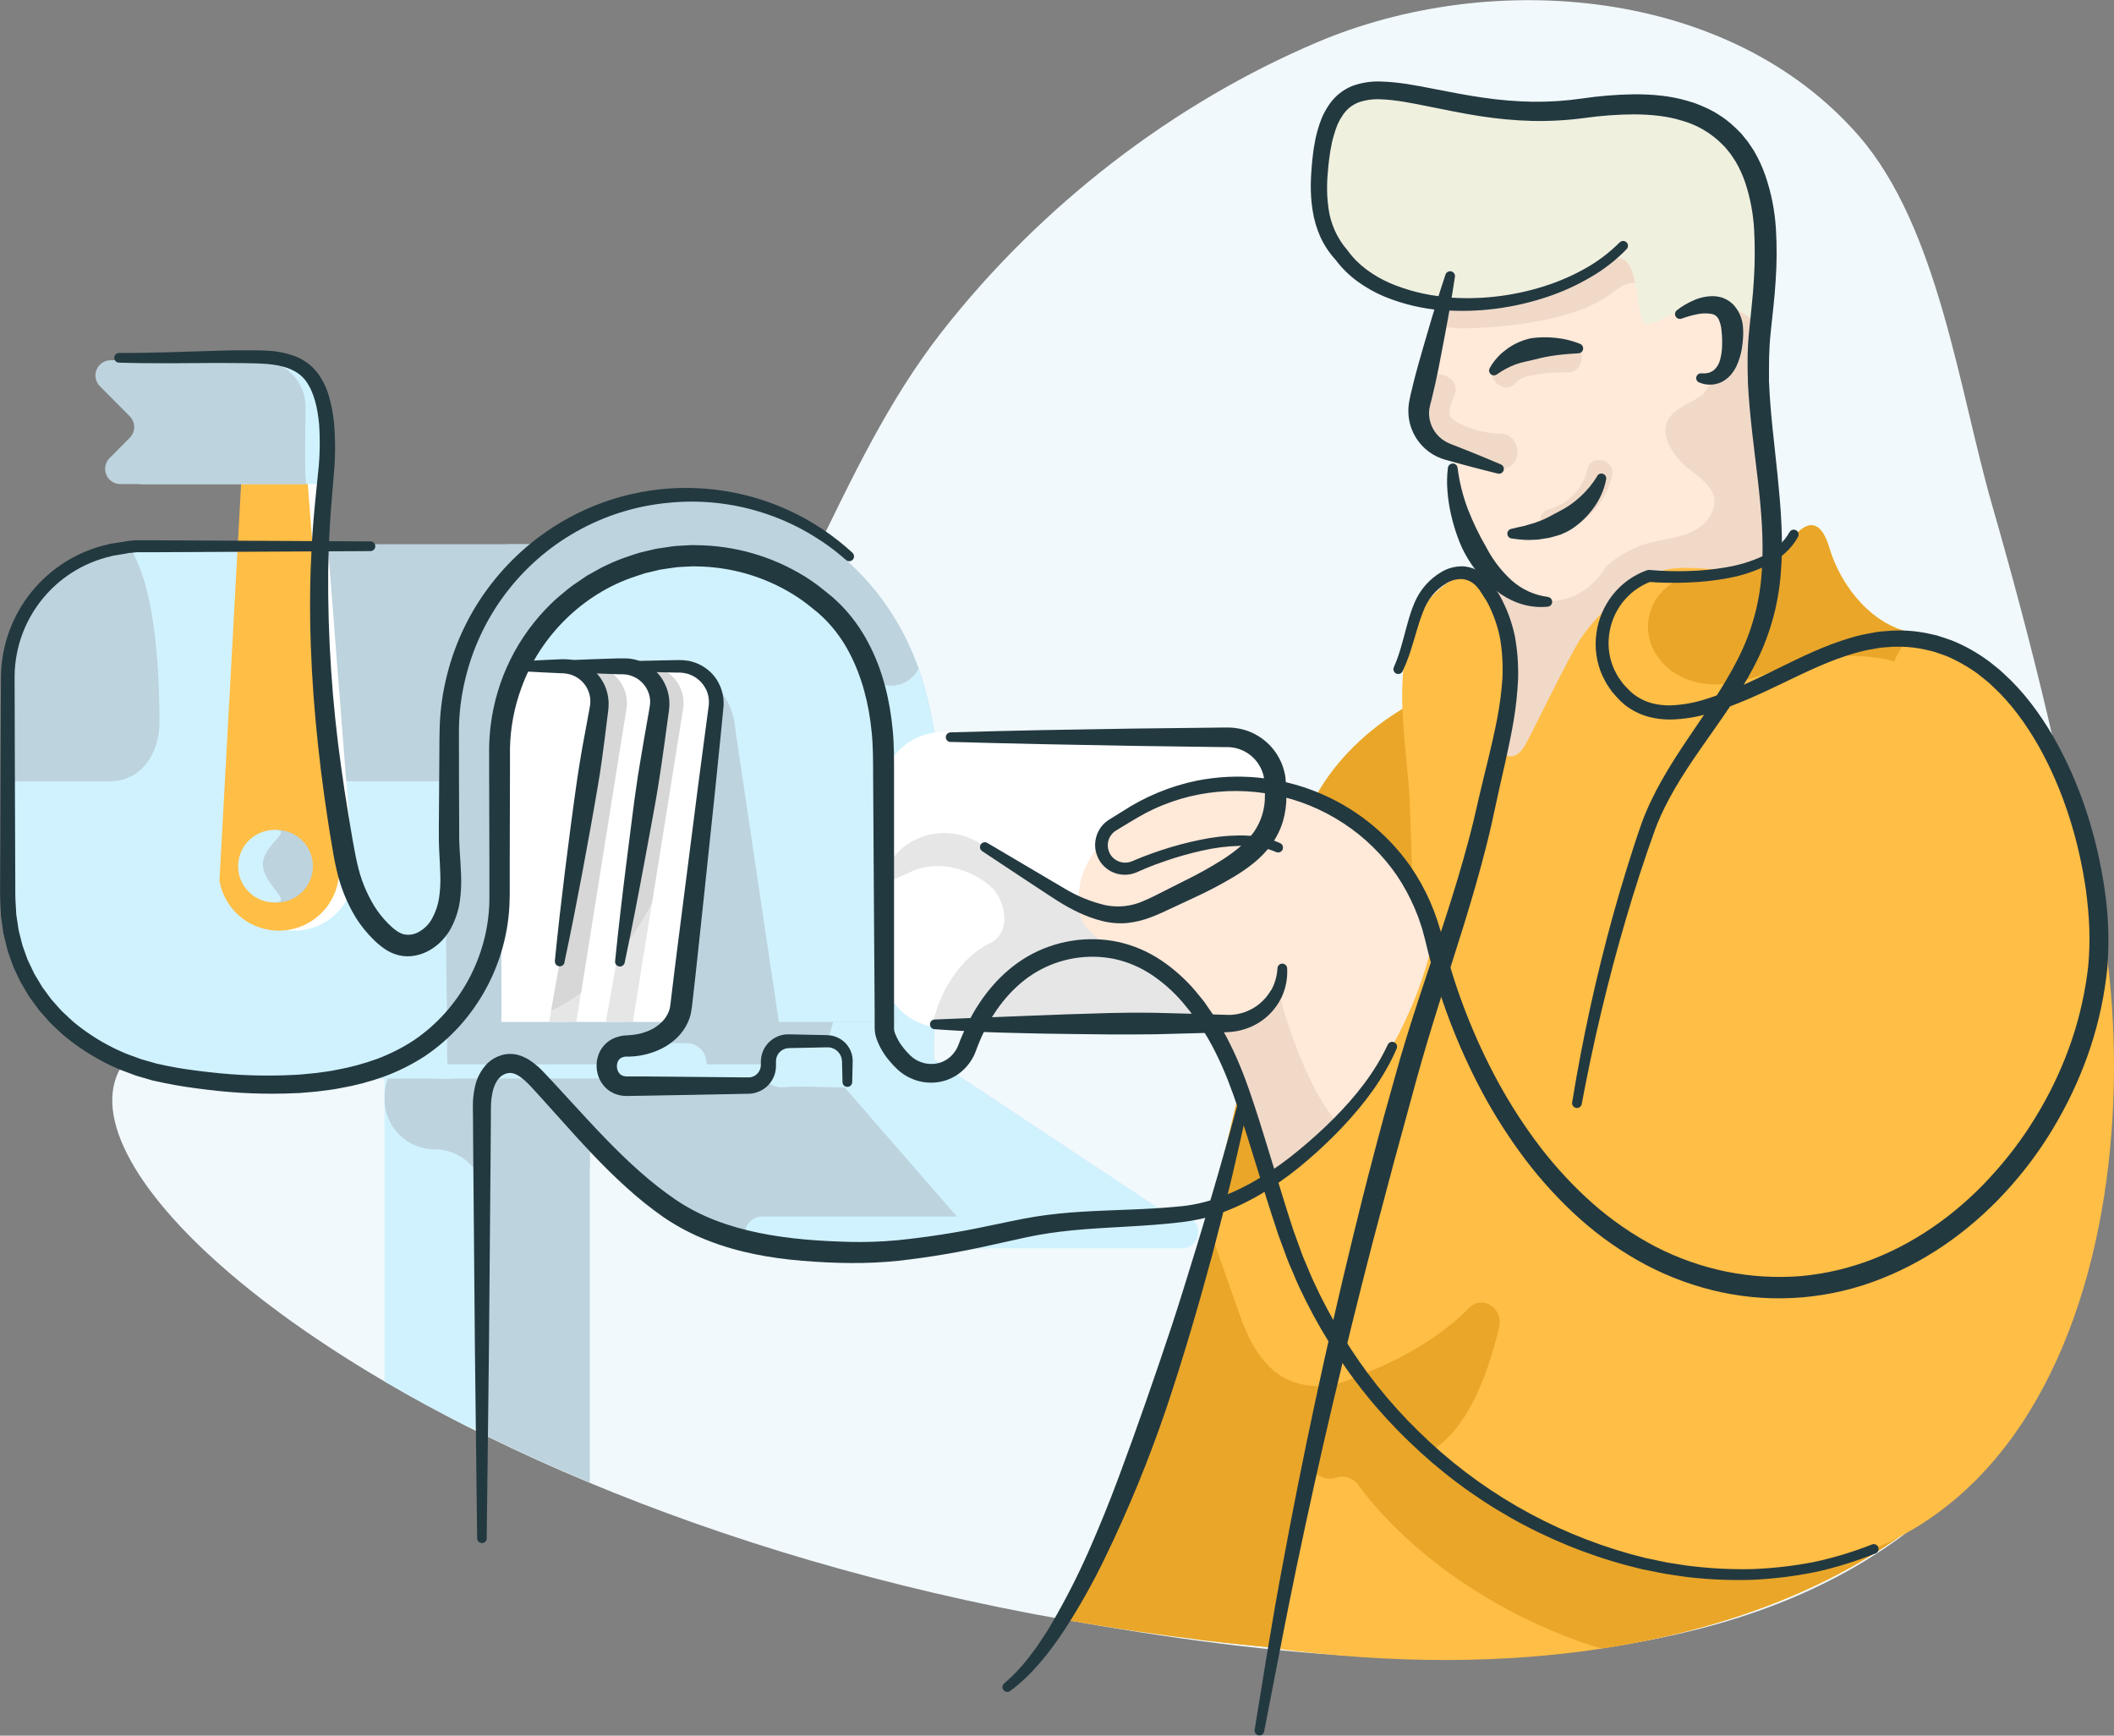
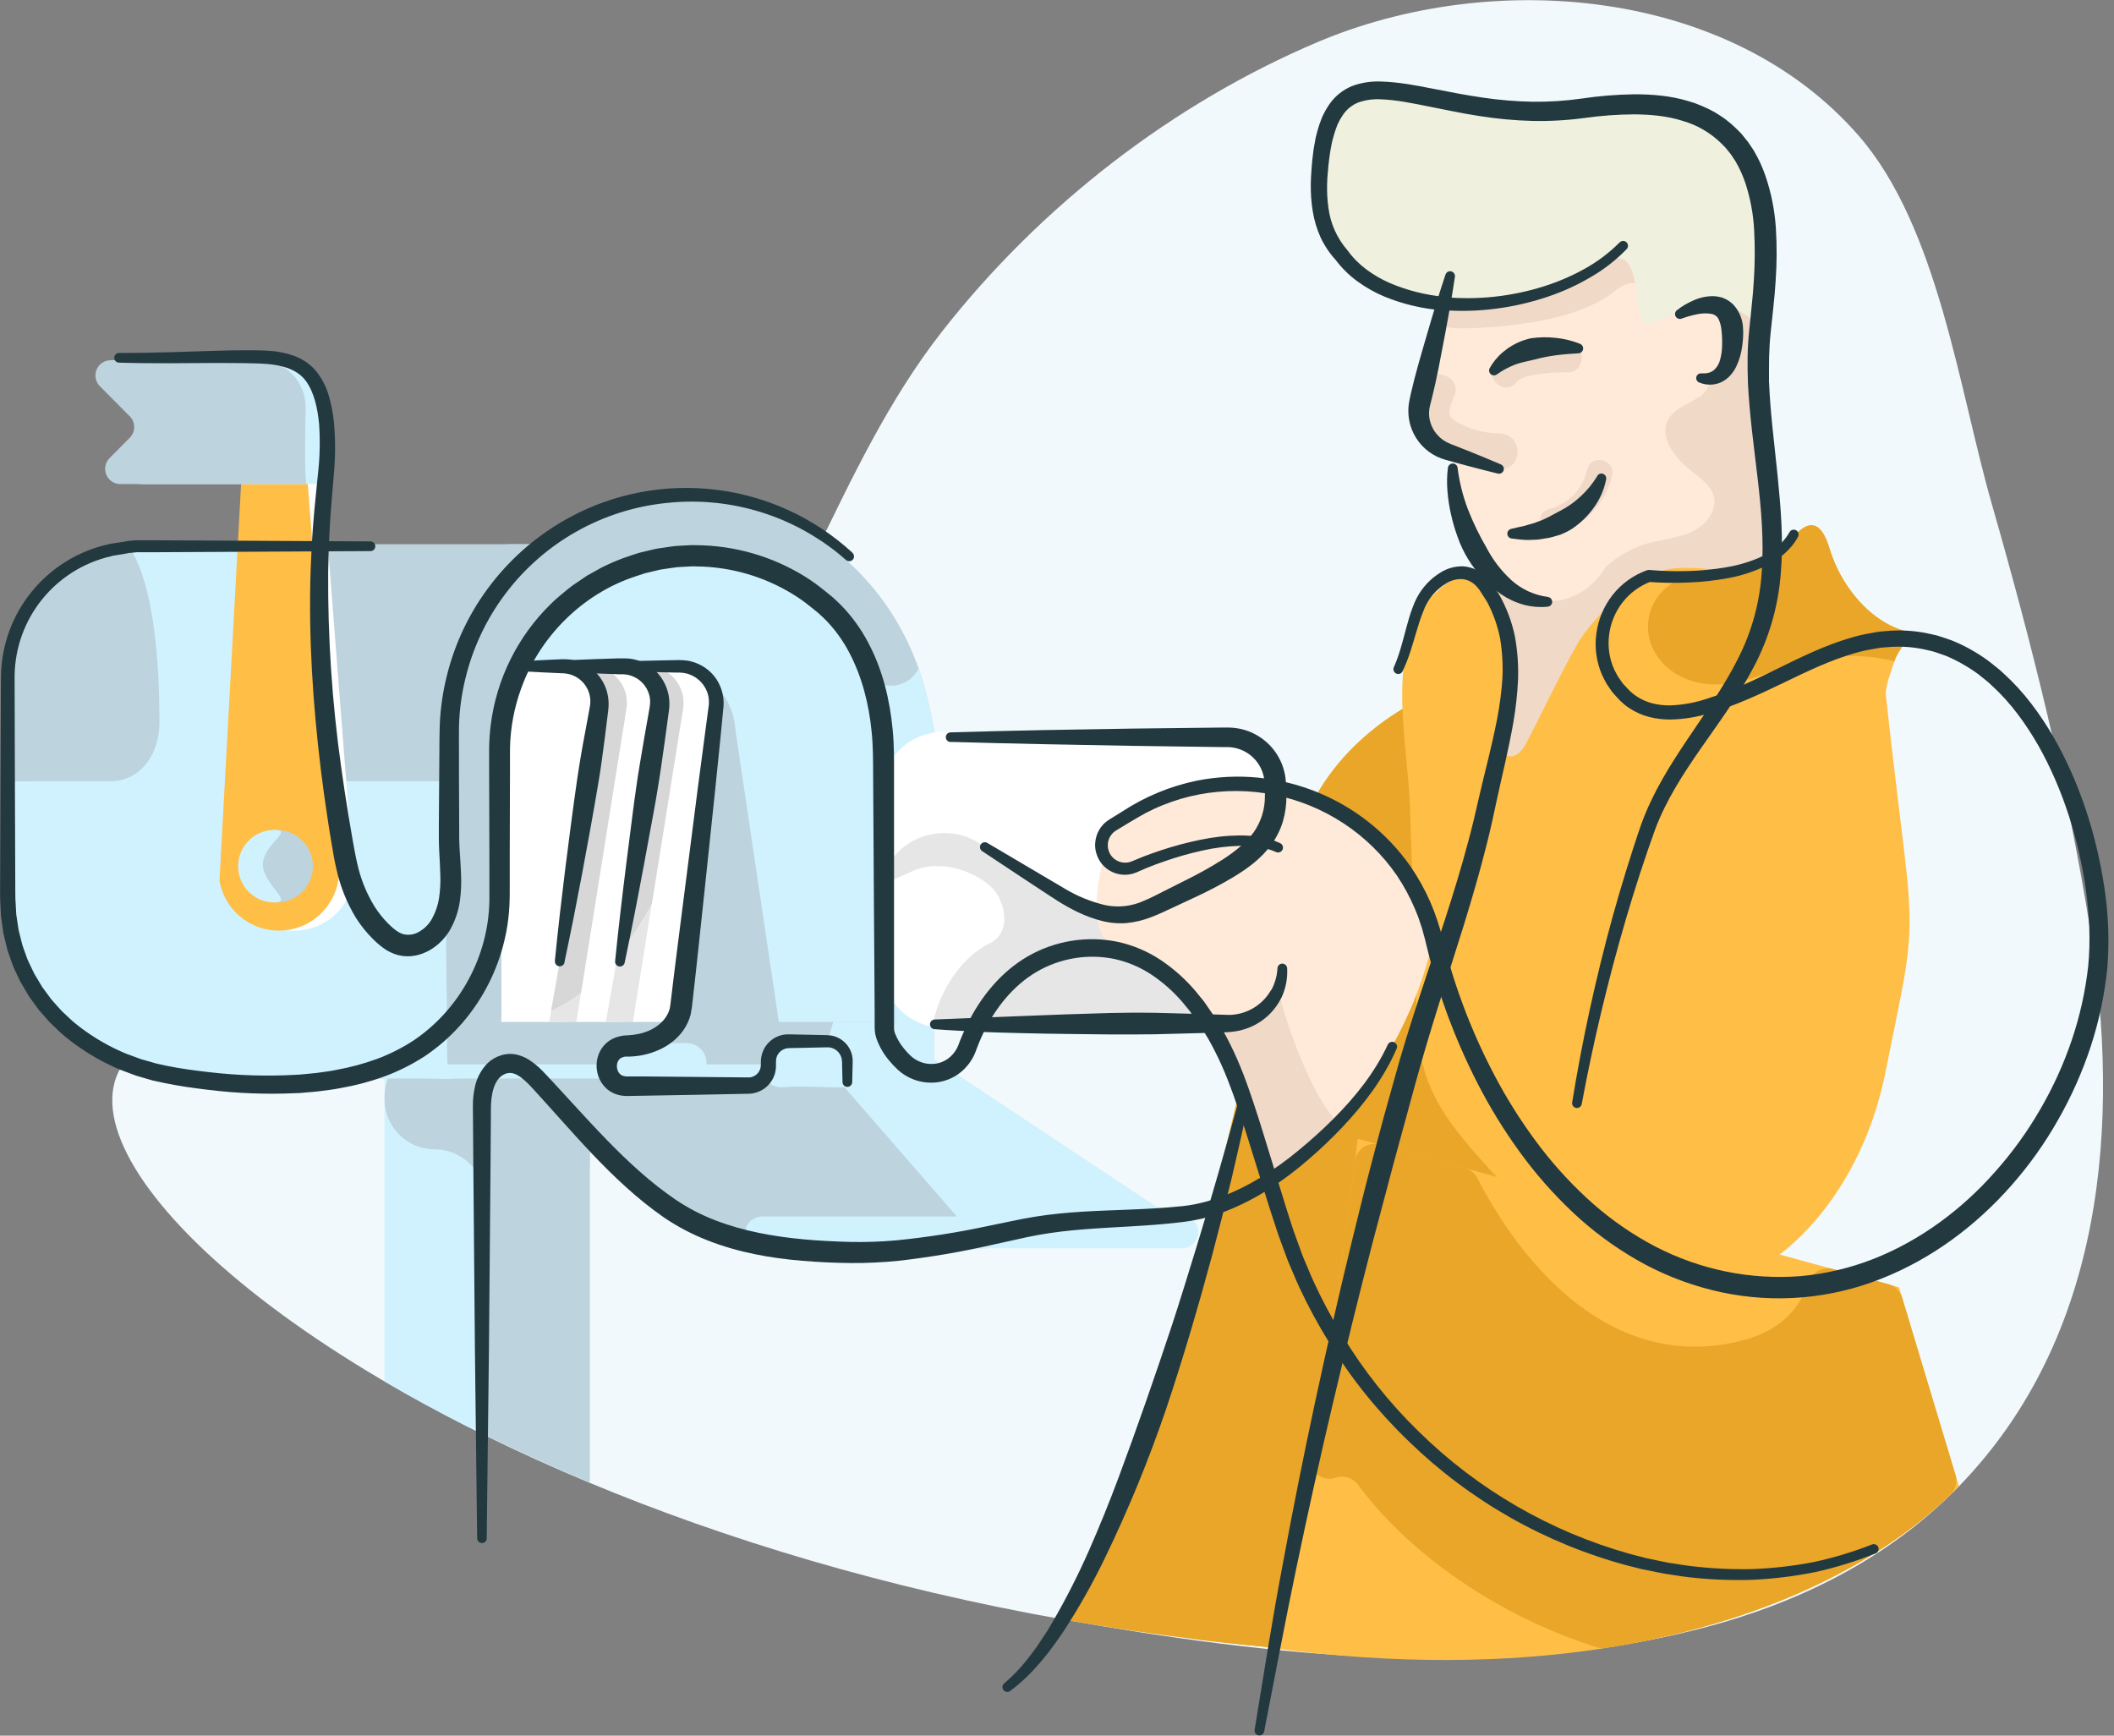
<svg xmlns="http://www.w3.org/2000/svg" width="380px" height="312px" viewBox="0 0 380 312" version="1.1">
  <rect x="0" y="0" width="380" height="312" fill="#808080" stroke="none" />
  <title>Inbox@1,5x</title>
  <desc>Created with Sketch.</desc>
  <g id="Webpage" stroke="none" stroke-width="1" fill="none" fill-rule="evenodd">
    <g id="Desktop---Form---Step-2" transform="translate(-967, -316)" fill-rule="nonzero">
      <g id="Inbox" transform="translate(1157, 472) scale(-1, 1) translate(-1157, -472) translate(967, 316)">
        <path d="M311.512,247.952 C311.304,248.08 311.084,248.2 310.876,248.32 C306.169,251.088 301.161,253.815 295.852,256.5 C295.196,256.836 294.528,257.176 293.852,257.504 C293.376,257.74 292.904,257.98 292.42,258.212 C286.644,261.049 280.548,263.809 274.132,266.492 C249.752,276.656 220.9,285.464 188.532,291.172 C151.952,297.62 111.368,302.16 74.892,292.888 C54.492,287.724 39.136,278.756 27.868,267.168 C1.728,240.264 -1.244,201.832 4.324,166.8 C8.416,141.068 14.752,115.76 21.924,90.736 C27.86,70.088 31.572,40.86 45.872,24.42 C69.112,-2.292 111.872,-5.676 143.124,7.552 C169.144,18.564 192.932,36.96 210.632,59.552 C229.976,84.244 237.208,116.352 258.064,139.796 C275.08,158.92 306.536,183.048 332.464,183.048 C377.812,183.06 364,216.96 311.512,247.952 Z" id="Path" fill="#F1F9FC" />
        <path d="M188.544,291.172 C184.181,291.943 179.752,292.655 175.256,293.308 C171.853,293.804 168.415,294.264 164.94,294.688 C164.328,294.764 163.72,294.84 163.108,294.912 C161.956,295.052 160.792,295.18 159.628,295.312 C158.528,295.428 157.428,295.548 156.32,295.656 C155.708,295.72 155.092,295.784 154.476,295.84 C154.252,295.864 154.032,295.892 153.808,295.912 C153.68,295.912 153.56,295.936 153.432,295.944 C152.588,296.028 151.74,296.108 150.888,296.184 C148.789,296.376 146.68,296.552 144.56,296.712 L142.524,296.864 C140.464,297.016 138.396,297.152 136.308,297.264 C135.692,297.304 135.076,297.34 134.456,297.372 L134.056,297.372 C133.096,297.424 132.136,297.472 131.168,297.52 L130.92,297.52 C130.216,297.552 129.516,297.584 128.816,297.608 L126.316,297.696 C121.388,297.843 116.635,297.843 112.056,297.696 L113.704,270.652 L114.28,261.6 L119.98,167.86 L120.896,152.844 L122.608,124.688 C122.608,124.688 139.284,131.164 145.664,147.744 C150.572,160.516 166.212,252.896 188.544,291.172 Z" id="Path" fill="#E9A629" />
        <path d="M310.876,188.148 L310.876,248.324 C306.169,251.092 301.161,253.819 295.852,256.504 C295.109,256.676 294.388,256.933 293.704,257.272 L293.228,257.508 C292.768,257.778 292.29,258.015 291.796,258.216 L291.796,188.148 L310.876,188.148 Z" id="Path" fill="#D0F2FF" />
        <path d="M293.7,188.148 L293.7,257.508 C293.209,257.716 292.731,257.952 292.268,258.216 C286.492,261.052 280.344,263.816 273.98,266.496 L273.98,188.148 L293.7,188.148 Z" id="Path" fill="#BDD3DE" />
        <path d="M310.876,197.144 L310.876,197.6 C310.876,202.568 306.848,206.596 301.88,206.596 L301.88,206.596 C299.494,206.597 297.207,207.545 295.52,209.232 L289.34,215.412 C283.672,221.08 273.984,217.064 273.984,209.052 L273.984,197.144 C273.984,192.176 278.012,188.148 282.98,188.148 L301.88,188.148 C306.848,188.148 310.876,192.176 310.876,197.144 L310.876,197.144 Z" id="Path" fill="#BDD3DE" />
        <path d="M283.428,193.872 C283.428,194.776 282.748,195.508 282.124,196.156 C271.54,207.268 262.324,217.408 243.892,224.232 C243.499,224.33 243.097,224.387 242.692,224.404 L203.02,224.404 L165.38,221.46 L169.812,218.52 L212.128,190.456 L214.196,190.456 L218.648,190.5 L232.316,190.64 L278.128,191.096 C279.764,191.096 282.636,191.356 283.328,193.228 C283.399,193.435 283.432,193.653 283.428,193.872 L283.428,193.872 Z" id="Path" fill="#BDD3DE" />
        <path d="M164.94,294.692 C164.328,294.768 163.72,294.844 163.108,294.916 C161.956,295.056 160.792,295.184 159.628,295.316 C158.528,295.432 157.428,295.552 156.32,295.66 C155.708,295.724 155.092,295.788 154.476,295.844 C154.252,295.868 154.032,295.896 153.808,295.916 C153.68,295.916 153.56,295.94 153.432,295.948 C152.588,296.032 151.74,296.112 150.888,296.188 C148.789,296.38 146.68,296.556 144.56,296.716 L142.524,296.868 C140.464,297.02 138.396,297.156 136.308,297.268 C135.692,297.308 135.076,297.344 134.456,297.376 L134.056,297.376 C133.096,297.428 132.136,297.476 131.168,297.524 L130.92,297.524 C130.216,297.556 129.516,297.588 128.816,297.612 L126.316,297.7 L113.704,270.668 L99.392,240 L119.98,167.892 L119.98,167.892 C121.8,161.52 130.876,161.644 132.52,168.064 L164.94,294.692 Z" id="Path" fill="#E9A629" />
        <path d="M212.576,192.2 L214.196,191.124 L214.196,193.572 C213.507,193.327 212.931,192.839 212.576,192.2 L212.576,192.2 Z" id="Path" fill="#D65E4B" />
        <path d="M362.4,100.372 L248.232,98.304 C231.724,98.304 215.476,113.756 215.476,130.264 L215.476,188.144 L362.4,188.144 L362.4,100.372 Z" id="Path" fill="#D0F2FF" />
        <path d="M292.428,118.5 L263.488,119.456 C255.34,119.1 248.392,123.056 247.808,131.208 L239.956,184 L292.428,184.636 L292.428,118.5 Z" id="Path" fill="#BDD3DE" />
        <path d="M258.876,189.02 L250.876,127.496 C249.796,119.184 256.112,118.816 264.476,118.816 L298.596,118.816 L298.596,189.416 L258.876,189.02 Z" id="Path" fill="#FFFFFF" />
        <path d="M378.932,126.66 L378.932,156.344 C378.932,157.624 378.8,158.896 378.692,160.14 C377.24,177.236 365.984,190.94 349.632,193.74 C348.378,193.858 347.119,193.902 345.86,193.872 L304.036,193.872 C302.434,193.89 300.834,193.747 299.26,193.444 C297.87,193.191 296.529,192.714 295.292,192.032 C291.928,190.132 290.452,186.832 289.868,182.576 C289.868,177.876 289.92,163.776 289.996,161.732 C290.3,153.236 290.524,144.532 290.524,136.132 C290.524,123.78 285.92,114.532 279.132,108.368 C283.132,102.232 274.704,98.152 281.888,97.828 C282.192,97.828 282.532,97.828 282.892,97.828 L352.644,97.828 C354.342,97.854 356.034,98.034 357.7,98.364 C369.588,100.592 377.5,110.708 378.688,123.26 C378.8,124.36 378.932,125.524 378.932,126.66 Z" id="Path" fill="#BDD3DE" />
        <path d="M214.196,183.696 L218.996,183.696 L218.876,190.592 C218.844,192.252 217.596,193.236 216.044,193.872 L214.192,193.872 L214.196,183.696 Z" id="Path" fill="#D65E4B" />
        <path d="M280.956,181.76 C279.03,180.886 277.215,179.786 275.548,178.484 L267.388,127.36 C267.087,125.461 267.633,123.525 268.882,122.063 C270.131,120.601 271.957,119.76 273.88,119.76 L278.8,119.76 C276.877,119.76 275.051,120.601 273.802,122.063 C272.553,123.525 272.007,125.461 272.308,127.36 L279.376,172.8 L280.956,181.76 Z" id="Path" fill="#D7D7D7" />
        <path d="M269.08,172.036 C266.715,169.049 264.62,165.858 262.82,162.5 L257.2,127.36 C256.899,125.461 257.445,123.525 258.694,122.063 C259.943,120.601 261.769,119.76 263.692,119.76 L268.608,119.76 C266.685,119.76 264.859,120.601 263.61,122.063 C262.361,123.525 261.815,125.461 262.116,127.36 L269.08,172.036 Z" id="Path" fill="#D7D7D7" />
        <path d="M271.108,183.632 L266.204,183.696 L262.82,162.496 C264.62,165.854 266.715,169.045 269.08,172.032 L269.2,172.8 L271.108,183.632 Z" id="Path" fill="#E6E6E6" />
        <path d="M262.82,162.504 L266.204,183.704 L258.084,183.704 L252.04,137.424 C252.212,138.16 256.332,150.556 262.82,162.504 Z" id="Path" fill="#FFFFFF" />
        <path d="M281.284,183.632 L276.38,183.696 L275.548,178.496 C277.215,179.798 279.03,180.898 280.956,181.772 L281.284,183.632 Z" id="Path" fill="#E6E6E6" />
        <path d="M275.548,178.484 L276.38,183.684 L266.204,183.684 L271.108,183.62 L269.2,172.8 L269.08,172.032 C270.976,174.429 273.147,176.594 275.548,178.484 Z" id="Path" fill="#FFFFFF" />
        <path d="M289.864,183.696 L276.4,183.696 L281.304,183.632 L280.972,181.764 C283.764,183.035 286.796,183.693 289.864,183.696 Z" id="Path" fill="#FFFFFF" />
        <path d="M288.888,97.828 C298.62,104.76 305.66,116.184 306.276,131.996 C306.952,149.444 307,166.864 306.624,184.316 C306.624,185.244 306.572,189.38 306.152,190.212 C305.276,191.948 302.888,193.104 301.352,192.44 C298.876,191.36 297.248,188.904 296.64,186.396 C295.732,182.664 296.316,178.54 296.476,174.756 C296.66,170.417 296.833,166.075 296.996,161.728 C297.3,153.232 297.524,144.528 297.524,136.128 C297.524,120.456 283.86,103.508 273.968,97.816 L288.888,97.828 Z" id="Path" fill="#BDD3DE" />
        <path d="M378.932,140.444 L378.932,156.344 C378.932,157.624 378.8,158.896 378.692,160.14 C377.24,177.236 365.984,190.94 349.632,193.74 C348.378,193.858 347.119,193.902 345.86,193.872 L304.036,193.872 C300.22,193.872 297.2,194.272 294.656,193.072 L294.976,140.44 L331.312,140.44 L330.912,98.46 L355.132,98.46 C355.704,98.46 356.272,98.396 356.832,98.436 C356.832,98.436 351.336,103.868 351.336,129.852 C351.336,135.452 354.624,140.44 360.232,140.44 L378.932,140.444 Z" id="Path" fill="#D0F2FF" />
        <path d="M299.26,193.444 C299.176,193.716 299.076,193.872 298.948,193.872 L216.048,193.872 C217.6,193.236 218.648,192.272 218.648,190.588 L218.648,190.52 L218.996,183.696 L289.884,183.696 L289.884,182.576 C289.884,177.876 289.924,163.776 290.004,161.732 C290.308,153.236 290.524,144.532 290.524,136.132 C290.524,123.78 285.912,114.532 279.128,108.368 C268.368,98.612 252.108,96.64 239.98,102.452 C232.167,106.212 226.036,112.748 222.78,120.784 C222.512,121.444 222.264,122.108 222.036,122.784 C219.716,129.648 219.576,137.044 219.636,144.24 C219.636,145.392 219.636,146.536 219.636,147.688 C219.636,154.596 219.388,161.476 219.268,168.392 C219.18,173.485 219.091,178.583 219,183.684 L214.2,183.684 L214.2,193.56 C213.511,193.315 212.935,192.827 212.58,192.188 C212.284,191.655 212.131,191.054 212.136,190.444 C212.136,189.852 212.136,189.244 212.136,188.608 C212.136,188.52 212.136,188.428 212.136,188.336 C212.136,187.872 212.136,187.4 212.112,186.916 C211.78,169.108 209.128,150.916 211.776,133.248 C212.225,130.156 212.855,127.094 213.664,124.076 C214.021,122.743 214.421,121.445 214.864,120.184 C218.864,108.932 226.632,99.66 237.544,94.164 C251.208,87.288 268.94,88.584 281.896,97.84 C291.6,104.8 298.632,116.204 299.248,132 C299.916,149.236 299.98,166.456 299.616,183.696 C299.616,183.904 299.616,184.184 299.616,184.396 C299.6,185.2 299.808,191.708 299.26,193.444 Z" id="Path" fill="#BDD3DE" />
        <path d="M316.764,153.252 L322.764,76.204 L333.564,80.656 L337.796,158.316 C337.231,161.552 335.228,164.357 332.351,165.942 C329.474,167.528 326.034,167.723 322.996,166.472 L322.996,166.472 C317.812,164.34 315.11,158.607 316.764,153.252 L316.764,153.252 Z" id="Path" fill="#FFFFFF" />
        <path d="M319.516,153.252 L325.516,76.204 L336.316,80.656 L340.548,158.316 C339.983,161.552 337.98,164.357 335.103,165.942 C332.226,167.528 328.786,167.723 325.748,166.472 L325.748,166.472 C320.564,164.34 317.862,158.607 319.516,153.252 L319.516,153.252 Z" id="Path" fill="#FFBE45" />
        <path d="M303.24,191.328 L299.424,193.872 L212.288,193.872 L212.288,192.924 C212.421,192.936 212.555,192.936 212.688,192.924 C214.312,192.925 215.885,192.359 217.136,191.324 L303.24,191.328 Z" id="Path" fill="#D0F2FF" />
        <path d="M252.996,191.112 L252.996,191.112 C252.996,189.124 254.608,187.512 256.596,187.512 L268.476,187.512 C270.464,187.512 272.076,189.124 272.076,191.112 L272.076,191.836 C272.08,192.846 271.659,193.811 270.916,194.495 C270.174,195.18 269.178,195.521 268.172,195.436 C264.768,195.144 259.872,195.52 256.572,195.476 C254.592,195.436 252.996,193.088 252.996,191.112 Z" id="Path" fill="#D0F2FF" />
        <path d="M224.056,191.112 L224.056,191.112 C224.056,189.124 225.668,187.512 227.656,187.512 L239.536,187.512 C241.524,187.512 243.136,189.124 243.136,191.112 L243.136,191.836 C243.14,192.846 242.719,193.811 241.976,194.495 C241.234,195.18 240.238,195.521 239.232,195.436 C235.828,195.144 230.932,195.52 227.632,195.476 C225.652,195.436 224.056,193.088 224.056,191.112 Z" id="Path" fill="#D0F2FF" />
        <circle id="Oval" fill="#BDD3DE" cx="330.272" cy="155.708" r="6.52" />
        <path d="M337.2,155.708 C337.2,152.107 334.281,149.188 330.68,149.188 C327.08,149.188 332.748,151.788 332.748,155.388 C332.748,158.988 327.08,162.224 330.68,162.224 C334.279,162.224 337.198,159.307 337.2,155.708 L337.2,155.708 Z" id="Path" fill="#D0F2FF" />
        <path d="M219,183.696 L218.832,200.868 C218.788,202.892 217.044,195.648 214.876,195.912 C214.43,195.974 213.978,195.974 213.532,195.912 C213.504,195.912 213.256,195.912 213.228,195.912 C212.924,195.806 212.606,195.751 212.284,195.748 L212.284,183.696 L219,183.696 Z" id="Path" fill="#D65E4B" />
        <path d="M151.228,296.276 C128.828,299.248 109.148,298.928 92.204,296.364 C61.96,291.796 40.444,280.088 27.88,267.164 L38.648,231.392 L53.92,227.2 L115.152,210.4 L135.952,204.688 C135.952,204.688 139.1,232.248 145.268,266.288 C147.024,275.932 149.008,286.08 151.228,296.276 Z" id="Path" fill="#FFBE45" />
        <path d="M246,221.456 L246,221.456 C245.965,222.709 245.16,223.811 243.976,224.224 C243.63,224.337 243.268,224.395 242.904,224.396 L167.524,224.396 C165.9,224.396 164.584,223.08 164.584,221.456 L164.584,221.456 C164.589,220.692 164.905,219.963 165.46,219.438 C166.015,218.913 166.761,218.638 167.524,218.676 L242.9,218.676 C244.524,218.676 246,219.836 246,221.456 Z" id="Path" fill="#D0F2FF" />
        <path d="M124.8,72.312 C124.432,82.624 118,81.912 118,81.912 C118,81.912 122.184,84.884 112.912,102.744 C112.784,102.984 112.664,103.22 112.548,103.456 C103.848,120.948 111.64,133.592 111.64,133.592 L100.104,166.436 L99.24,168.892 L85.128,152.692 L83.888,151.268 C81.241,144.729 78.107,138.398 74.512,132.328 C72.496,128.92 70.289,125.56 67.892,122.248 C66.509,119.93 65.305,117.51 64.292,115.008 C63.928,114.1 63.612,113.184 63.332,112.268 C59,98.268 63.332,83.336 63.912,68.744 C63.915,68.716 63.915,68.688 63.912,68.66 C64.098,65.671 64.024,62.672 63.688,59.696 C63.656,59.396 63.624,59.1 63.588,58.8 C63.48,57.916 63.38,57.044 63.288,56.192 C63.18,55.136 63.084,54.1 63.008,53.088 L63.288,52.656 L91.12,46.76 L114.972,41.696 C114.972,41.696 117.912,47.56 120.572,54.588 C122.868,60.632 124.952,67.54 124.8,72.312 Z" id="Path" fill="#FFE9D9" />
        <path d="M139.144,45.888 L139.144,45.888 C134.692,51.136 128.144,53.888 120.656,54.584 C120.628,54.581 120.6,54.581 120.572,54.584 L121.508,58.552 C120.376,58.76 119.216,58.92 118.044,59.028 C118.044,59.028 108.264,59.18 99.532,56.848 L99.496,56.848 C95.896,55.888 92.5,54.5 90.012,52.512 C88.268,51.112 86.996,50.7 86.06,50.912 C83.988,51.4 83.516,55.028 83.076,58.112 C79.548,57.2 71.66,50.488 63.6,58.8 C63.36,56.8 63.16,54.912 63.02,53.088 L62.944,52.064 C62.32,42.964 62.988,35.856 65.184,30.592 C70.248,24.02 79.356,22.02 93.404,23.972 C121.136,27.82 138.928,7.796 140.468,36.292 C140.66,39.976 139.78,43.156 139.144,45.888 Z" id="Path" fill="#F1D9C8" />
        <path d="M112.544,103.472 C103.844,120.964 111.636,133.608 111.636,133.608 L100.1,166.452 C92.368,153.96 76.22,126.508 75.228,113.6 C72.863,113.357 70.501,113.112 68.144,112.864 C66.544,112.7 64.944,112.528 63.344,112.292 C59.012,98.292 63.344,83.36 63.924,68.768 C63.927,68.74 63.927,68.712 63.924,68.684 C64.11,65.695 64.036,62.696 63.7,59.72 C63.668,59.42 63.636,59.124 63.6,58.824 C63.492,57.94 63.392,57.068 63.3,56.216 C65.34,54.276 67.828,54.76 69.4,56.464 C68.872,57.316 68.548,58.556 68.548,60.312 C68.548,65.604 70.308,67.372 71.88,67.912 C71.94,67.912 73.48,70.572 73.98,70.94 C75.24,71.912 76.732,72.54 78.08,73.392 C82.292,76.012 80.644,80.072 77.804,83.04 C75.192,85.768 69.956,87.788 72.484,92.508 C74.804,96.832 80.58,96.564 84.648,97.912 C87.131,98.788 89.415,100.147 91.368,101.912 C91.368,101.912 98.064,114.58 112.544,103.472 Z" id="Path" fill="#F1D9C8" />
        <path d="M138.984,45.888 C134.896,51.14 128.068,53.888 120.584,54.588 C120.584,54.588 110.808,54.74 102.076,52.408 L102.044,52.408 C98.444,51.448 95.048,50.06 92.56,48.072 C88.088,44.472 86.748,47.348 86.068,50.94 C85.44,54.204 85.364,58.072 83.976,58.248 C83.675,58.272 83.373,58.24 83.084,58.152 C79.544,57.2 71.66,50.488 63.6,58.8 C63.36,56.8 63.16,54.912 63.02,53.088 C62.268,43.488 62.904,36.056 65.184,30.592 C69.368,20.524 79.108,17.176 95.948,19.52 C123.68,23.368 141.392,3.344 142.932,31.84 C143.244,37.736 141.724,42.372 138.984,45.888 Z" id="Path" fill="#F0F0DF" />
        <path d="M232.324,190.692 L229.556,193.892 L203.02,224.4 L165.38,221.456 L169.812,218.516 L212.128,190.452 C212.128,189.86 212.128,189.252 212.128,188.616 C212.128,188.528 212.128,188.436 212.128,188.344 C212.128,187.88 212.128,187.408 212.104,186.924 C211.772,169.116 209.12,150.924 211.768,133.256 C212.217,130.164 212.847,127.102 213.656,124.084 C214.013,122.751 214.413,121.453 214.856,120.192 L215.18,120.704 C216.626,122.988 219.521,123.878 222,122.8 L222,122.8 C219.68,129.664 219.54,137.06 219.6,144.256 C219.6,145.408 219.6,146.552 219.6,147.704 C219.6,154.612 219.352,161.492 219.232,168.408 C219.144,173.501 219.055,178.599 218.964,183.7 L230.224,183.7 L232.284,190.664 L232.324,190.692 Z" id="Path" fill="#D0F2FF" />
        <path d="M126.568,144.8 C126.141,157.736 125.713,170.669 125.284,183.6 C125.284,183.828 125.284,184.052 125.26,184.276 C124.696,196.228 119.624,201.984 111.636,210.864 C111.38,211.156 100.6,221.072 100.348,221.36 C78.168,246.212 47.684,225.496 41.1,192.848 C40.367,189.235 39.636,185.619 38.908,182 C37.98,177.384 37.044,172.74 36.808,168.032 C36.548,162.716 37.208,157.396 37.824,152.112 C38.912,143.08 40.032,134.056 41,125.012 C41.152,123.62 40.268,121.204 39.48,118.912 C38.628,116.444 37.88,114.112 38.648,113.416 C38.852,113.224 39.048,113.04 39.26,112.856 C44.14,110.856 48.36,105.912 50.492,100.456 C50.644,100.056 50.792,99.656 50.932,99.256 C51,99.04 51.072,98.824 51.136,98.608 C52.388,94.38 54.336,93.008 57.256,96.108 C60.028,99.028 63.208,101.82 67.148,102.352 C68.657,102.496 70.175,102.496 71.684,102.352 C75.412,102.112 79.608,101.628 82.192,103.02 C84.728,104.372 87.131,105.96 89.368,107.764 C91.863,109.763 94.046,112.124 95.844,114.768 C97.892,117.828 103.916,130.368 105.76,133.792 C107.508,137.044 110.424,136.592 110.244,132.896 C110.004,127.928 108.112,112.868 110.052,108.496 C113.156,101.524 118.452,102.472 122.892,107.516 C131.092,116.836 126.944,133.6 126.568,144.8 Z" id="Path" fill="#FFBE45" />
        <path d="M139.98,265.656 L139.904,265.632 C138.431,265.133 136.804,265.644 135.88,266.896 C126.932,279.06 111.08,290.368 93,296.096 C92.475,296.261 91.919,296.302 91.376,296.216 C62.76,291.748 42.04,280.864 29.416,268.676 C28.467,267.758 28.11,266.388 28.492,265.124 L38.092,233.244 C38.435,232.076 39.358,231.168 40.532,230.844 L50.532,228.1 C52.338,227.624 54.205,228.629 54.8,230.4 C56.616,235.52 60.236,239.232 66.636,240.92 C87.924,246.52 104.504,230.92 114.448,211.764 C114.9,210.884 115.699,210.233 116.652,209.968 L132.028,205.748 C133.013,205.478 134.066,205.649 134.915,206.216 C135.764,206.783 136.325,207.691 136.452,208.704 C137.488,217.028 140.172,237.368 144.452,261.648 C144.678,262.854 144.258,264.092 143.344,264.911 C142.43,265.73 141.155,266.013 139.98,265.656 Z" id="Path" fill="#E9A629" />
        <path d="M221.2,141.716 L221.2,174.472 C221.2,179.396 217.448,183.672 212.252,184.604 C211.553,184.794 210.838,184.915 210.116,184.968 L162.372,184.968 C154.108,184.968 147.408,178.672 147.408,171.292 L147.408,144.312 C147.408,137.26 153.808,131.54 161.716,131.54 L210.116,131.54 C216.4,131.54 221.2,136.092 221.2,141.716 Z" id="Path" fill="#FFFFFF" />
        <path d="M221.156,159.46 C221.156,158.66 217.156,157.172 216.568,156.86 C211.18,154.12 204.84,156.6 201.74,159.524 C199.54,161.604 197.8,167.524 202.16,169.604 C207.46,172.16 211.488,178.804 212.404,184.6 C211.651,184.79 210.883,184.912 210.108,184.964 L161.66,184.964 C163.804,180.688 166.404,176.464 169.632,173.672 C172.032,171.6 172.192,168.168 169.924,165.968 L158.324,154.696 C163.924,158.32 171.392,160.908 175.716,163.068 C177.769,164.075 180.059,164.499 182.336,164.292 C184.395,164.121 186.378,163.433 188.1,162.292 L203.912,151.6 C211.092,146.964 221.156,151.544 221.156,159.46 Z" id="Path" fill="#E6E6E6" />
-         <path d="M163.312,218.836 C163.312,218.836 157.372,235.792 156.852,237.2 C155.592,240.604 153.868,243.948 151.12,246.316 C147.196,249.708 141.26,249.972 136.72,247.656 C136.626,247.613 136.535,247.564 136.448,247.508 C136.378,247.476 136.31,247.44 136.244,247.4 L136.244,247.432 C133.076,252.232 128.804,256.968 123.7,261.316 C105.86,276.544 77.9,287.22 51.884,281.168 C-6.192,267.652 -9.056,174.8 11.936,134.72 C16.312,126.368 26.076,116.96 35.136,114.156 C43.304,111.624 50.164,117.12 57.284,120.292 C72.668,127.148 86.288,138.548 94.556,153.34 C97.712,158.996 112.492,186.54 94.64,189.416 C83.772,191.172 72.24,174.748 61.812,182.564 C49.22,192.008 47.464,219.04 65.38,223.764 C93.56,231.2 113.492,201.428 120.696,175.428 C122.216,169.952 122.624,158.732 128.26,157.968 C137.528,156.716 149.712,165.3 151.388,212.476 C155.163,214.951 159.154,217.08 163.312,218.836 Z" id="Path" fill="#FFBE45" />
        <path d="M115.94,235.124 C123.3,242.648 133.704,246.568 136.204,247.432 C133.036,252.232 128.764,256.968 123.66,261.316 C116.676,257.836 112.744,247.928 110.54,238.652 C109.708,235.144 113.524,232.652 115.94,235.124 Z" id="Path" fill="#E9A629" />
        <path d="M136.756,247.6 L136.716,247.644 C136.622,247.601 136.531,247.552 136.444,247.496 L136.756,247.6 Z" id="Path" fill="#B0CCFF" />
-         <path d="M180.5,149.948 C184.168,153.36 186.584,157.792 186.068,163.296 C185.668,167.548 181.444,169.852 177.784,170.976 C172.44,172.616 165.352,177.34 160.768,187.672 C151.2,209.232 151.864,212.8 151.864,212.8 C151.864,212.8 128.948,198.268 122.312,168.612 C121.884,166.696 125.076,160.412 125.948,158.892 C129.176,153.292 133.64,149.548 139.048,145.908 C144.282,142.383 150.493,140.596 156.8,140.8 C160.841,140.971 164.833,141.758 168.636,143.136 C172.764,144.568 177.152,146.832 180.5,149.948 Z" id="Path" fill="#FFE9D9" />
+         <path d="M180.5,149.948 C185.668,167.548 181.444,169.852 177.784,170.976 C172.44,172.616 165.352,177.34 160.768,187.672 C151.2,209.232 151.864,212.8 151.864,212.8 C151.864,212.8 128.948,198.268 122.312,168.612 C121.884,166.696 125.076,160.412 125.948,158.892 C129.176,153.292 133.64,149.548 139.048,145.908 C144.282,142.383 150.493,140.596 156.8,140.8 C160.841,140.971 164.833,141.758 168.636,143.136 C172.764,144.568 177.152,146.832 180.5,149.948 Z" id="Path" fill="#FFE9D9" />
        <path d="M162.696,184.332 L162.492,184.332 C162.436,184.332 162.376,184.384 162.328,184.484 C160.376,188.16 158.78,191.156 157.528,194.532 C155.708,199.476 154.156,204.568 152.616,209.624 C152.336,210.54 151.988,211.876 151.7,212.792 C146.848,209.652 142.86,205.592 139.476,201.828 C145.16,196.168 149.952,179.872 149.952,178.808 L149.952,178.808 C149.952,178.776 150.276,178.86 150.276,178.86 L150.6,178.86 C152.327,182.221 155.789,184.333 159.568,184.332 L162.696,184.332 Z" id="Path" fill="#F1D9C8" />
        <path d="M321.052,87.016 L354.556,87.016 C355.659,87.014 356.653,86.35 357.077,85.332 C357.501,84.313 357.272,83.14 356.496,82.356 L352.856,78.688 C351.799,77.622 351.799,75.902 352.856,74.836 L358.24,69.416 C359.016,68.632 359.245,67.459 358.821,66.44 C358.397,65.422 357.403,64.758 356.3,64.756 L329.628,64.756 C327.38,64.761 325.228,65.667 323.653,67.271 C322.078,68.876 321.212,71.044 321.248,73.292 C321.36,79.568 321.42,87.016 321.052,87.016 Z" id="Path" fill="#D0F2FF" />
        <path d="M324.868,87.016 L358.372,87.016 C359.475,87.014 360.469,86.35 360.893,85.332 C361.317,84.313 361.088,83.14 360.312,82.356 L356.672,78.688 C355.615,77.622 355.615,75.902 356.672,74.836 L362.056,69.416 C362.832,68.632 363.061,67.459 362.637,66.44 C362.213,65.422 361.219,64.758 360.116,64.756 L333.444,64.756 C331.196,64.761 329.044,65.667 327.469,67.271 C325.894,68.876 325.028,71.044 325.064,73.292 C325.176,79.568 325.236,87.016 324.868,87.016 Z" id="Path" fill="#BDD3DE" />
        <path d="M166.352,179.244 L166.28,179.244 L166.28,179.244 C166.308,179.2 166.332,179.244 166.352,179.244 Z" id="Path" fill="#EB8F78" />
        <path d="M111.28,64.928 C108.5,61.56 102.28,61.448 98.3,61.536 C94.824,61.612 94.812,67.024 98.3,66.948 C100.095,66.884 101.892,67.002 103.664,67.3 C104.956,67.536 106.572,67.7 107.452,68.756 C109.672,71.44 113.48,67.6 111.28,64.928 Z" id="Path" fill="#F1D9C8" />
        <path d="M101.552,91.52 C98.086,90.624 95.424,87.848 94.672,84.348 C94.012,81.464 89.564,82.612 90.224,85.496 C91.388,90.575 95.266,94.594 100.3,95.94 C103.152,96.708 104.4,92.292 101.552,91.52 Z" id="Path" fill="#F1D9C8" />
        <path d="M124.696,69.436 C123.268,65.64 117.116,67.284 118.564,71.128 C118.936,72.124 119.712,73.556 119.364,74.616 C119.08,75.444 118.104,75.892 117.364,76.264 C115.158,77.331 112.746,77.902 110.296,77.936 C106.212,78.064 106.196,84.424 110.296,84.296 C114.396,84.168 118.888,83.176 122.296,80.696 C126.176,77.864 126.28,73.64 124.696,69.436 Z" id="Path" fill="#F1D9C8" />
        <path d="M82.54,117.236 C80.376,121.048 76.212,122.928 71.944,123.032 C66.704,123.16 62.06,120.632 57.144,119.252 C51.995,117.784 46.579,117.511 41.308,118.452 C40.692,118.566 40.083,118.714 39.484,118.896 C38.632,116.428 35.884,113.764 36.9,113.56 C37.707,113.394 38.497,113.153 39.26,112.84 C44.14,110.84 48.36,105.896 50.492,100.44 C50.652,100.04 50.796,99.64 50.932,99.24 C51,99.024 51.072,98.808 51.136,98.592 C52.388,94.364 54.336,92.992 57.256,96.092 C60.028,99.012 63.208,101.804 67.148,102.336 C68.657,102.48 70.175,102.48 71.684,102.336 C75.136,102.964 78.548,103.596 81.188,106.3 C84.039,109.23 84.591,113.7 82.54,117.236 L82.54,117.236 Z" id="Path" fill="#E9A629" />
        <path d="M58.336,95.672 C59.372,97.552 61.136,98.972 63.136,99.96 C65.204,100.919 67.394,101.592 69.644,101.96 C71.927,102.359 74.236,102.589 76.552,102.648 C78.87,102.721 81.19,102.656 83.5,102.452 C83.661,102.438 83.824,102.458 83.976,102.512 C86.386,103.381 88.507,104.905 90.1,106.912 C91.69,108.923 92.707,111.326 93.044,113.868 C93.401,116.42 93.039,119.022 92,121.38 C91.7,121.944 91.444,122.54 91.096,123.08 L90.552,123.88 C90.381,124.152 90.187,124.409 89.972,124.648 C89.544,125.112 89.108,125.636 88.676,126.048 C88.444,126.26 88.192,126.48 87.944,126.692 C87.696,126.904 87.424,127.092 87.144,127.276 C86.048,128.003 84.84,128.543 83.568,128.876 C82.323,129.19 81.044,129.346 79.76,129.34 C77.287,129.288 74.835,128.884 72.476,128.14 C67.84,126.752 63.52,124.716 59.276,122.672 C55.032,120.628 50.876,118.62 46.516,117.388 C45.439,117.07 44.342,116.825 43.232,116.652 C42.68,116.572 42.136,116.428 41.584,116.396 L39.924,116.272 C37.717,116.159 35.505,116.372 33.36,116.904 L32.56,117.092 C32.296,117.164 32.036,117.268 31.76,117.352 C31.24,117.536 30.712,117.696 30.2,117.896 C29.18,118.322 28.187,118.811 27.228,119.36 C26.261,119.908 25.327,120.51 24.428,121.164 C23.988,121.504 23.56,121.864 23.12,122.216 C22.904,122.392 22.68,122.56 22.472,122.748 L21.86,123.324 C18.548,126.36 15.86,130.08 13.588,134.036 C9.108,142 6.336,150.96 5.04,160.036 C4.74,162.308 4.524,164.588 4.44,166.868 C4.36,169.137 4.425,171.408 4.636,173.668 C5.144,178.203 6.138,182.67 7.6,186.992 C9.071,191.324 10.974,195.497 13.28,199.448 C15.565,203.404 18.245,207.118 21.28,210.532 C27.28,217.376 34.78,222.96 43.192,226.28 C47.392,227.932 51.805,228.978 56.3,229.388 C60.798,229.744 65.323,229.468 69.744,228.568 C74.175,227.659 78.46,226.142 82.476,224.06 C86.502,221.944 90.261,219.356 93.676,216.352 C97.101,213.311 100.232,209.955 103.028,206.328 C105.828,202.673 108.347,198.811 110.564,194.776 C115.006,186.659 118.385,178.004 120.616,169.024 C121.174,166.657 121.941,164.344 122.908,162.112 C123.893,159.872 125.087,157.729 126.472,155.712 C135.113,143.435 150.18,137.407 164.904,140.336 C169.651,141.322 174.17,143.191 178.228,145.844 L179.72,146.772 L180.468,147.236 C180.58,147.304 180.74,147.408 180.896,147.516 C181.052,147.624 181.192,147.744 181.336,147.86 C182.763,149.123 183.414,151.046 183.048,152.916 C183.004,153.092 182.968,153.292 182.912,153.444 C182.856,153.596 182.796,153.796 182.728,153.968 C182.444,154.658 182.015,155.28 181.472,155.792 C180.383,156.819 178.913,157.341 177.42,157.232 C177.053,157.206 176.689,157.14 176.336,157.036 C176.158,156.989 175.985,156.929 175.816,156.856 L175.564,156.752 L175.368,156.664 C174.852,156.428 174.324,156.204 173.792,155.984 C172.725,155.549 171.647,155.149 170.556,154.784 C168.377,154.027 166.156,153.398 163.904,152.9 C161.671,152.39 159.393,152.103 157.104,152.044 C154.852,152.012 152.584,152.272 150.62,153.16 L150.62,153.16 C150.178,153.361 149.657,153.166 149.456,152.724 C149.255,152.282 149.45,151.761 149.892,151.56 C152.212,150.476 154.72,150.18 157.14,150.172 C159.55,150.201 161.951,150.469 164.308,150.972 C166.645,151.452 168.951,152.067 171.216,152.816 C172.347,153.187 173.468,153.587 174.58,154.016 C175.136,154.236 175.692,154.46 176.244,154.704 L176.452,154.792 L176.608,154.852 C176.709,154.896 176.813,154.931 176.92,154.956 C177.13,155.016 177.346,155.052 177.564,155.064 C178.444,155.114 179.304,154.794 179.936,154.18 C180.245,153.88 180.486,153.517 180.644,153.116 L180.744,152.808 C180.788,152.684 180.792,152.592 180.824,152.48 C181.013,151.405 180.626,150.31 179.804,149.592 C179.72,149.528 179.64,149.456 179.552,149.4 C179.464,149.344 179.384,149.284 179.244,149.204 L178.492,148.748 L176.988,147.836 C175.976,147.208 174.988,146.672 174.008,146.12 L172.48,145.372 C171.972,145.12 171.436,144.928 170.916,144.704 C168.821,143.859 166.648,143.221 164.428,142.8 C155.434,141.105 146.134,142.97 138.488,148 C134.708,150.478 131.447,153.67 128.888,157.396 C127.64,159.264 126.569,161.245 125.688,163.312 L125.056,164.876 L124.52,166.476 C124.324,167.004 124.216,167.56 124.056,168.096 C123.896,168.632 123.768,169.176 123.628,169.76 C121.421,179.037 118.028,187.991 113.532,196.4 C111.265,200.609 108.68,204.64 105.8,208.456 C102.893,212.286 99.632,215.834 96.06,219.052 C92.447,222.277 88.463,225.061 84.192,227.344 C79.885,229.619 75.284,231.288 70.52,232.304 C60.912,234.34 50.917,233.482 41.796,229.84 C32.732,226.264 24.772,220.296 18.42,213.064 C15.232,209.448 12.429,205.509 10.056,201.312 C7.666,197.13 5.701,192.719 4.192,188.144 C2.689,183.551 1.686,178.808 1.2,174 C0.818,169.181 0.995,164.334 1.728,159.556 C3.16,150.084 6.096,140.832 10.884,132.46 C13.304,128.304 16.2,124.352 19.84,121.064 L20.516,120.444 C20.748,120.244 20.992,120.044 21.232,119.864 C21.712,119.464 22.188,119.092 22.676,118.724 C23.678,117.998 24.721,117.331 25.8,116.724 C26.882,116.121 28,115.587 29.148,115.124 C29.728,114.904 30.324,114.724 30.912,114.52 C31.208,114.428 31.5,114.316 31.8,114.236 L32.712,114.028 C35.131,113.449 37.621,113.228 40.104,113.372 L41.952,113.524 C42.568,113.568 43.152,113.724 43.776,113.82 C44.982,114.02 46.174,114.298 47.344,114.652 C52.016,116.016 56.312,118.148 60.512,120.212 C62.616,121.244 64.704,122.272 66.816,123.196 C68.913,124.127 71.06,124.939 73.248,125.628 C75.358,126.325 77.556,126.719 79.776,126.8 C80.84,126.814 81.902,126.694 82.936,126.444 C83.938,126.186 84.892,125.767 85.76,125.204 C85.976,125.068 86.16,124.904 86.388,124.756 L86.984,124.248 C87.408,123.848 87.716,123.448 88.092,123.08 C88.274,122.887 88.438,122.677 88.58,122.452 L89.04,121.804 C89.336,121.364 89.544,120.872 89.808,120.412 C90.701,118.464 91.032,116.306 90.764,114.18 C90.506,112.044 89.677,110.016 88.364,108.312 C87.042,106.602 85.269,105.296 83.244,104.54 L83.72,104.6 C81.314,104.781 78.899,104.817 76.488,104.708 C74.072,104.62 71.665,104.352 69.288,103.908 C66.872,103.46 64.529,102.684 62.324,101.6 C60.12,100.476 58.032,98.8 56.8,96.492 C56.571,96.07 56.728,95.543 57.15,95.314 C57.572,95.085 58.099,95.242 58.328,95.664 L58.336,95.672 Z" id="Path" fill="#233940" />
        <path d="M212,185 C209.356,185.208 206.708,185.328 204.06,185.464 C201.412,185.6 198.764,185.644 196.12,185.716 C190.828,185.856 185.544,185.884 180.268,185.948 L176.312,185.948 L172.356,185.916 L164.432,185.708 L160.468,185.58 L159.468,185.544 C159.092,185.52 158.716,185.508 158.34,185.448 C157.591,185.356 156.853,185.191 156.136,184.956 C153.257,184.021 150.891,181.938 149.6,179.2 L149.812,179.488 C149.944,179.618 150.106,179.713 150.284,179.764 C150.435,179.807 150.593,179.818 150.748,179.796 C150.868,179.78 150.984,179.745 151.092,179.692 C151.18,179.648 151.262,179.593 151.336,179.528 C151.419,179.455 151.49,179.37 151.548,179.276 C151.584,179.219 151.613,179.159 151.636,179.096 L151.612,179.152 L151.564,179.252 C151.546,179.286 151.526,179.32 151.504,179.352 C151.443,179.439 151.37,179.517 151.288,179.584 C151.163,179.683 151.018,179.755 150.864,179.796 C150.411,179.913 149.934,179.738 149.664,179.356 L149.624,179.292 L149.624,179.26 L149.592,179.196 C149.571,179.153 149.552,179.109 149.536,179.064 L149.6,179.216 C148.868,177.611 148.534,175.853 148.628,174.092 C148.628,173.61 149.018,173.22 149.5,173.22 C149.982,173.22 150.372,173.61 150.372,174.092 L150.372,174.092 C150.458,175.535 150.878,176.939 151.6,178.192 L151.664,178.344 C151.65,178.299 151.632,178.255 151.612,178.212 L151.58,178.148 L151.52,178.056 C151.251,177.673 150.773,177.498 150.32,177.616 C150.166,177.657 150.021,177.729 149.896,177.828 C149.813,177.895 149.741,177.973 149.68,178.06 C149.658,178.091 149.638,178.123 149.62,178.156 L149.572,178.252 L149.572,178.288 C149.598,178.217 149.631,178.148 149.672,178.084 C149.706,178.029 149.745,177.976 149.788,177.928 C149.887,177.816 150.006,177.725 150.14,177.66 C150.248,177.607 150.364,177.572 150.484,177.556 C150.641,177.535 150.8,177.548 150.952,177.592 C151.132,177.644 151.295,177.74 151.428,177.872 C151.494,177.932 151.551,178.003 151.596,178.08 L151.64,178.16 C153.14,180.663 155.783,182.26 158.696,182.424 C158.98,182.452 159.264,182.424 159.548,182.424 L160.528,182.392 L164.492,182.264 L172.416,182.056 C173.736,182.056 175.06,182.02 176.384,182.032 L180.356,182.092 C185.647,182.233 190.929,182.415 196.204,182.636 L212,183.26 C212.459,183.28 212.824,183.653 212.834,184.113 C212.843,184.573 212.494,184.961 212.036,185 L212,185 Z" id="Path" fill="#233940" />
        <path d="M209.108,133.364 C203.672,133.528 198.24,133.636 192.804,133.764 L176.496,134.072 L160.184,134.296 L159.676,134.296 L159.42,134.296 L159.216,134.296 C158.948,134.301 158.68,134.327 158.416,134.372 C157.885,134.451 157.365,134.593 156.868,134.796 C154.858,135.618 153.369,137.359 152.868,139.472 C152.792,139.724 152.776,139.996 152.72,140.272 L152.664,141.072 L152.628,142.136 C152.628,142.44 152.608,142.748 152.628,143.048 C152.595,145.382 153.294,147.668 154.628,149.584 C155.996,151.468 157.98,153.044 160.164,154.472 C162.407,155.889 164.726,157.18 167.112,158.34 L170.76,160.18 C171.96,160.8 173.16,161.412 174.312,161.892 C176.52,162.92 179.002,163.201 181.384,162.692 C183.892,162.091 186.295,161.115 188.512,159.796 L202.512,151.528 L202.512,151.528 C202.776,151.363 203.109,151.351 203.384,151.498 C203.659,151.644 203.835,151.926 203.846,152.238 C203.857,152.549 203.7,152.843 203.436,153.008 L196.636,157.516 L193.232,159.76 C192.092,160.496 190.976,161.26 189.784,162.008 C187.416,163.476 184.86,164.808 181.996,165.524 C180.52,165.91 178.989,166.045 177.468,165.924 C175.975,165.776 174.509,165.423 173.112,164.876 C171.748,164.368 170.488,163.76 169.256,163.184 L165.568,161.464 C163.04,160.313 160.577,159.023 158.192,157.6 C155.792,156.128 153.348,154.4 151.496,151.86 C150.564,150.587 149.852,149.166 149.392,147.656 C148.961,146.171 148.749,144.631 148.76,143.084 C148.76,142.708 148.78,142.336 148.792,141.96 L148.832,140.988 C148.852,140.632 148.884,140.188 148.928,139.788 C148.972,139.388 149.052,138.988 149.168,138.588 C150.013,135.326 152.382,132.672 155.528,131.464 C156.301,131.17 157.107,130.969 157.928,130.868 C158.332,130.811 158.74,130.781 159.148,130.78 L159.452,130.78 L160.216,130.78 L176.512,130.968 L192.812,131.244 C198.248,131.372 203.68,131.476 209.116,131.644 C209.596,131.644 209.986,132.034 209.986,132.514 C209.986,132.994 209.596,133.384 209.116,133.384 L209.108,133.364 Z" id="Path" fill="#233940" />
        <path d="M43.432,277.6 C46.869,278.958 50.413,280.029 54.028,280.8 C57.657,281.497 61.335,281.916 65.028,282.052 C68.726,282.135 72.425,281.952 76.096,281.504 C77.016,281.412 77.924,281.228 78.84,281.104 C79.756,280.98 80.668,280.824 81.568,280.612 L84.284,280.04 L86.968,279.336 C101.293,275.339 114.369,267.769 124.968,257.336 C130.281,252.171 134.909,246.345 138.736,240 C140.663,236.851 142.4,233.589 143.936,230.232 C144.336,229.396 144.66,228.532 145.024,227.684 C145.388,226.836 145.768,225.992 146.072,225.12 L147.016,222.516 L147.488,221.216 L147.92,219.888 C149.08,216.348 150.132,212.748 151.244,209.18 C152.356,205.612 153.42,201.98 154.62,198.404 C155.224,196.608 155.82,194.84 156.52,193.04 C157.22,191.24 157.98,189.492 158.836,187.768 C159.684,186.034 160.642,184.356 161.704,182.744 L163.356,180.344 C163.612,179.944 163.968,179.544 164.272,179.172 L165.112,178.144 L165.184,178.056 C166.975,175.964 169.042,174.124 171.328,172.588 C173.666,171.03 176.273,169.92 179.016,169.316 C181.768,168.736 184.603,168.668 187.38,169.116 C190.158,169.563 192.83,170.512 195.268,171.916 C200.148,174.756 203.76,179.276 206.148,184.164 C206.449,184.78 206.732,185.403 206.996,186.032 L207.396,186.98 L207.74,187.884 C207.922,188.356 208.172,188.799 208.48,189.2 C208.784,189.599 209.14,189.954 209.54,190.256 C210.331,190.85 211.28,191.195 212.268,191.248 C213.781,191.334 215.261,190.788 216.356,189.74 C216.769,189.349 217.154,188.929 217.508,188.484 C218.213,187.644 218.769,186.688 219.152,185.66 L219.244,185.332 L219.292,185.036 L219.292,184.744 L219.292,178.384 L219.292,162.724 L219.292,147.064 L219.292,139.224 C219.292,136.652 219.268,133.92 219.532,131.224 C220.036,125.852 221.324,120.424 223.932,115.528 C225.226,113.047 226.877,110.77 228.832,108.768 C229.34,108.288 229.86,107.76 230.36,107.324 L231.96,106.032 C233.026,105.161 234.147,104.359 235.316,103.632 C241.203,99.986 247.983,98.037 254.908,98 C255.252,97.977 255.596,97.977 255.94,98 L256.972,98.056 C257.656,98.108 258.348,98.104 259.028,98.2 L261.068,98.496 C261.408,98.548 261.748,98.588 262.088,98.652 L263.092,98.888 L265.092,99.368 C265.752,99.56 266.4,99.796 267.052,100.008 C268.357,100.442 269.634,100.956 270.876,101.548 C271.505,101.826 272.117,102.141 272.708,102.492 L274.512,103.496 L276.216,104.66 C276.795,105.025 277.351,105.426 277.88,105.86 C278.928,106.748 280.036,107.588 280.992,108.568 C286.953,114.392 290.761,122.066 291.792,130.336 C291.964,131.7 292.059,133.073 292.076,134.448 L292.076,138.392 L292.032,154.052 L292.032,157.968 L292.032,159.924 C292.032,160.572 292.032,161.244 292.032,161.844 C292.071,164.328 292.412,166.798 293.048,169.2 C294.322,173.998 296.714,178.427 300.028,182.124 C301.682,183.965 303.553,185.6 305.6,186.992 C307.671,188.347 309.886,189.469 312.204,190.336 C314.566,191.198 316.998,191.857 319.472,192.304 C320.708,192.572 321.976,192.704 323.228,192.884 C323.86,192.96 324.496,193.004 325.128,193.068 C325.76,193.132 326.396,193.192 327.032,193.212 C332.155,193.487 337.292,193.325 342.388,192.728 C344.932,192.44 347.528,192.1 349.988,191.592 L351.832,191.192 L353.644,190.676 L354.552,190.42 L355.436,190.1 L357.204,189.452 C359.524,188.503 361.741,187.319 363.82,185.92 C364.857,185.225 365.857,184.476 366.816,183.676 C367.288,183.276 367.728,182.828 368.188,182.404 L368.872,181.764 C369.092,181.544 369.272,181.304 369.5,181.072 L370.744,179.68 L371.852,178.18 L372.404,177.428 L372.884,176.628 C373.2,176.092 373.532,175.568 373.84,175.028 L374.64,173.348 C374.768,173.064 374.92,172.792 375.04,172.504 L375.356,171.628 C375.56,171.044 375.792,170.464 375.98,169.872 L376.436,168.064 C376.508,167.76 376.596,167.464 376.66,167.16 L376.796,166.236 L377.076,164.388 C377.124,163.764 377.144,163.14 377.18,162.516 C377.216,161.892 377.26,161.28 377.248,160.616 L377.276,152.788 L377.332,137.128 L377.376,121.484 C377.25,111.196 370.111,102.325 360.088,100 L359.636,99.884 L359.176,99.812 L358.256,99.664 L357.2,99.48 C357.004,99.436 356.864,99.4 356.78,99.388 L356.736,99.388 L356.62,99.388 L356.356,99.364 C356.012,99.328 355.704,99.288 355.424,99.268 C355.144,99.248 354.844,99.268 354.512,99.268 L352.556,99.268 L344.728,99.228 L313.408,99.064 C312.926,99.064 312.536,98.674 312.536,98.192 C312.536,97.71 312.926,97.32 313.408,97.32 L344.728,97.156 L352.556,97.116 L354.512,97.116 C354.832,97.116 355.156,97.116 355.56,97.116 C355.964,97.116 356.272,97.18 356.576,97.208 C356.752,97.228 356.808,97.208 357.124,97.26 C357.36,97.296 357.524,97.344 357.66,97.368 L358.552,97.504 L359.564,97.656 L360.072,97.732 L360.568,97.852 C371.676,100.345 379.635,110.117 379.828,121.5 L379.9,137.176 L379.956,152.836 L379.984,160.664 C379.984,161.304 379.956,162 379.928,162.664 C379.9,163.328 379.876,164.024 379.828,164.7 L379.54,166.724 L379.396,167.736 C379.328,168.068 379.236,168.4 379.16,168.732 L378.672,170.732 C378.468,171.384 378.224,172.024 378.004,172.668 L377.66,173.636 C377.54,173.956 377.38,174.26 377.24,174.572 L376.376,176.4 C376.044,176.996 375.684,177.6 375.34,178.172 L374.816,179.052 L374.216,179.884 L373.016,181.54 L371.664,183.08 C371.436,183.332 371.22,183.6 370.98,183.844 L370.24,184.548 C369.744,185.016 369.26,185.5 368.748,185.948 C367.711,186.828 366.628,187.653 365.504,188.42 C363.262,189.953 360.87,191.253 358.364,192.3 L356.46,193.012 L355.508,193.364 L354.536,193.648 L352.588,194.216 L350.588,194.648 C347.948,195.208 345.364,195.564 342.724,195.884 C337.45,196.541 332.129,196.747 326.82,196.5 C326.152,196.5 325.488,196.42 324.82,196.364 C324.152,196.308 323.488,196.264 322.82,196.184 C321.492,195.996 320.156,195.872 318.82,195.596 C316.152,195.135 313.529,194.443 310.98,193.528 C308.4,192.58 305.934,191.345 303.628,189.848 C301.345,188.309 299.257,186.5 297.408,184.46 C293.711,180.364 291.036,175.452 289.6,170.124 C288.873,167.464 288.47,164.725 288.4,161.968 C288.368,161.264 288.376,160.632 288.372,159.968 L288.372,158 L288.372,154.084 L288.328,138.424 L288.328,134.54 C288.257,130.827 287.566,127.153 286.284,123.668 C282.936,114.376 275.224,106.716 265.824,103.628 C265.236,103.436 264.66,103.228 264.068,103.048 L262.268,102.62 L261.368,102.404 C261.064,102.344 260.756,102.312 260.452,102.264 L258.62,101.996 C258.008,101.908 257.388,101.916 256.772,101.868 L255.848,101.816 C255.54,101.794 255.232,101.794 254.924,101.816 C248.721,101.86 242.65,103.61 237.376,106.876 C236.323,107.525 235.315,108.243 234.356,109.024 L232.908,110.192 C232.424,110.612 232.036,111.024 231.592,111.436 C229.894,113.176 228.462,115.156 227.34,117.312 C225.052,121.648 223.8,126.576 223.316,131.572 C223.056,134.076 223.064,136.576 223.052,139.22 L223.004,147.048 L222.908,162.708 L222.8,178.376 L222.776,182.292 L222.776,184.248 L222.776,184.736 C222.776,184.908 222.756,185.196 222.736,185.42 C222.716,185.644 222.664,185.868 222.62,186.088 L222.448,186.704 C221.933,188.133 221.168,189.459 220.188,190.62 C219.726,191.188 219.225,191.723 218.688,192.22 C216.897,193.899 214.49,194.76 212.04,194.596 C210.404,194.488 208.835,193.903 207.528,192.912 C206.888,192.423 206.317,191.848 205.832,191.204 C205.344,190.562 204.948,189.856 204.656,189.104 L204.308,188.176 L203.96,187.308 C203.723,186.735 203.469,186.168 203.2,185.608 C201.044,181.14 197.848,177.16 193.672,174.696 C191.583,173.476 189.29,172.647 186.904,172.248 C184.516,171.848 182.076,171.892 179.704,172.376 C177.333,172.888 175.079,173.838 173.056,175.176 C170.997,176.546 169.134,178.189 167.516,180.06 L167.584,179.972 L166.644,181.12 C166.372,181.468 166.072,181.772 165.844,182.16 L164.264,184.4 C163.253,185.914 162.34,187.492 161.532,189.124 C160.712,190.752 159.968,192.428 159.3,194.132 C158.632,195.836 158,197.6 157.42,199.348 C156.22,202.868 155.112,206.44 154.012,210.016 C152.912,213.592 151.804,217.188 150.608,220.768 L150.164,222.112 L149.672,223.452 L148.684,226.128 C148.364,227.024 147.952,227.884 147.588,228.764 C147.224,229.644 146.856,230.52 146.452,231.38 C144.845,234.828 143.033,238.177 141.024,241.408 C137.038,247.897 132.236,253.848 126.736,259.116 C115.783,269.762 102.288,277.431 87.536,281.392 L84.776,282.088 L81.976,282.648 C81.048,282.852 80.108,282.988 79.176,283.124 C78.244,283.26 77.3,283.432 76.356,283.524 C72.579,283.95 68.775,284.102 64.976,283.98 C61.177,283.804 57.396,283.338 53.668,282.584 C49.947,281.761 46.301,280.63 42.768,279.2 C42.377,278.991 42.206,278.52 42.373,278.109 C42.539,277.697 42.989,277.478 43.416,277.6 L43.432,277.6 Z" id="Path" fill="#233940" />
        <path d="M226.78,99.348 C240.68,86.573 261.166,84.052 277.748,93.076 C283.152,96.026 287.89,100.059 291.664,104.924 C295.454,109.802 298.179,115.42 299.664,121.416 C300.419,124.407 300.853,127.469 300.96,130.552 C301.02,132.12 301.004,133.564 301.02,135.06 L301.052,139.516 L301.116,148.424 L301.116,150.652 C301.116,151.408 301.084,152.192 301.052,152.944 C300.98,154.452 300.876,155.916 300.848,157.344 C300.802,158.712 300.88,160.082 301.08,161.436 C301.27,162.688 301.676,163.898 302.28,165.012 L302.504,165.412 L302.736,165.76 C302.903,165.986 303.084,166.203 303.276,166.408 C303.664,166.812 304.107,167.16 304.592,167.44 C305.434,167.972 306.45,168.153 307.424,167.944 C308.284,167.744 309.252,166.992 310.224,166.016 C311.168,165.07 312.003,164.021 312.712,162.888 C314.148,160.533 315.182,157.955 315.772,155.26 C315.94,154.576 316.08,153.88 316.208,153.18 L316.608,151.008 L317.348,146.644 C317.832,143.736 318.268,140.82 318.672,137.9 C320.316,126.24 321.097,114.475 321.008,102.7 L320.896,98.3 C320.82,96.832 320.772,95.36 320.672,93.9 C320.496,90.968 320.204,88.044 319.972,85.044 C319.7,82.006 319.7,78.95 319.972,75.912 C320.128,74.356 320.42,72.817 320.844,71.312 C321.277,69.718 322.016,68.224 323.02,66.912 C323.554,66.239 324.178,65.644 324.876,65.144 C325.572,64.66 326.326,64.267 327.12,63.972 C328.631,63.433 330.213,63.12 331.816,63.044 C333.384,62.952 334.844,62.968 336.344,62.964 C337.844,62.96 339.328,63.004 340.816,63.044 C346.764,63.224 352.664,63.468 358.576,63.444 C359.058,63.435 359.455,63.818 359.464,64.3 C359.473,64.782 359.09,65.179 358.608,65.188 L358.608,65.188 C352.66,65.372 346.696,65.272 340.788,65.244 C339.311,65.244 337.835,65.253 336.36,65.272 C334.896,65.3 333.388,65.316 331.996,65.424 C329.196,65.648 326.496,66.44 325.008,68.492 C323.52,70.544 322.916,73.392 322.644,76.192 C322.442,79.07 322.497,81.96 322.808,84.828 C323.084,87.74 323.432,90.716 323.664,93.7 C323.796,95.192 323.868,96.684 323.972,98.176 L324.168,102.656 C324.544,114.616 323.768,126.58 322.32,138.42 C321.948,141.38 321.548,144.336 321.092,147.284 C320.868,148.76 320.64,150.232 320.384,151.684 L320.008,153.896 C319.872,154.656 319.72,155.416 319.54,156.172 C318.865,159.28 317.678,162.253 316.028,164.972 C315.158,166.353 314.135,167.631 312.976,168.78 C312.384,169.386 311.74,169.94 311.052,170.436 C310.263,171.013 309.373,171.438 308.428,171.688 C307.436,171.939 306.401,171.97 305.396,171.78 C304.449,171.601 303.54,171.26 302.708,170.772 C301.909,170.307 301.181,169.73 300.544,169.06 C300.229,168.725 299.935,168.371 299.664,168 C299.536,167.808 299.4,167.6 299.264,167.424 L298.948,166.856 C298.14,165.361 297.598,163.737 297.348,162.056 C297.126,160.466 297.05,158.86 297.12,157.256 C297.168,155.712 297.288,154.216 297.376,152.764 C297.416,152.036 297.452,151.336 297.46,150.612 L297.46,148.392 L297.496,139.508 L297.496,135.064 C297.496,133.592 297.524,132.072 297.496,130.664 C297.432,127.814 297.065,124.98 296.4,122.208 C295.091,116.63 292.639,111.383 289.2,106.8 C282.218,97.487 271.644,91.536 260.06,90.4 C248.386,89.169 236.73,92.893 227.932,100.664 C227.575,100.984 227.026,100.955 226.706,100.598 C226.386,100.241 226.415,99.692 226.772,99.372 L226.78,99.348 Z" id="Path" fill="#233940" />
        <path d="M88.872,43.58 C90.721,45.438 92.823,47.026 95.116,48.296 C97.418,49.584 99.845,50.633 102.36,51.428 L102.496,51.484 C102.365,51.417 102.219,51.384 102.072,51.388 L102.392,51.44 C108.212,53.296 114.345,53.964 120.428,53.404 L119.984,53.536 C119.866,53.597 119.76,53.676 119.668,53.772 L119.604,53.844 L119.576,53.88 L119.464,54.06 C119.307,54.392 119.307,54.776 119.464,55.108 L119.56,55.276 L119.604,55.336 C119.636,55.377 119.671,55.416 119.708,55.452 C119.782,55.525 119.866,55.588 119.956,55.64 L120.072,55.7 L120.1,55.7 L120.156,55.72 L120.268,55.752 L120.304,55.752 L120.368,55.752 L120.452,55.752 L120.48,55.752 L120.48,53.352 L120.4,53.352 C123.742,53.037 127.015,52.212 130.108,50.908 C133.132,49.584 135.88,47.644 137.736,45.052 L137.476,45.852 L137.476,45.852 C137.473,45.522 137.593,45.203 137.812,44.956 L137.812,44.956 C139.658,42.833 140.836,40.213 141.2,37.424 C141.407,35.99 141.489,34.54 141.444,33.092 C141.444,32.36 141.376,31.624 141.308,30.876 C141.24,30.128 141.196,29.384 141.084,28.656 C140.972,27.928 140.9,27.188 140.744,26.48 L140.536,25.408 L140.252,24.376 C140.063,23.697 139.836,23.029 139.572,22.376 C139.3,21.772 138.975,21.194 138.6,20.648 C137.912,19.625 136.926,18.839 135.776,18.396 C134.521,17.968 133.196,17.783 131.872,17.848 C129.04,17.936 126.06,18.568 123.072,19.164 C120.084,19.76 117.036,20.408 113.952,20.876 C110.85,21.365 107.719,21.653 104.58,21.736 C101.426,21.804 98.271,21.626 95.144,21.204 C92.186,20.789 89.203,20.572 86.216,20.556 C83.28,20.584 80.352,20.844 77.66,21.688 C74.989,22.437 72.551,23.849 70.572,25.792 L69.852,26.52 L69.208,27.32 L68.884,27.72 C68.784,27.86 68.692,28.008 68.596,28.152 L68.028,29.016 C67.322,30.225 66.739,31.502 66.288,32.828 C65.378,35.58 64.84,38.441 64.688,41.336 C64.526,44.314 64.542,47.3 64.736,50.276 C64.82,51.78 64.944,53.304 65.108,54.8 L65.332,57.052 L65.572,59.348 C65.74,60.948 65.828,62.52 65.86,64.1 C65.86,64.9 65.86,65.68 65.86,66.464 L65.832,67.644 L65.812,68.228 L65.812,68.504 L65.812,68.768 C65.804,68.915 65.784,69.061 65.752,69.204 L65.808,68.804 C65.516,74.632 64.716,80.332 64.06,85.968 C63.404,91.604 62.912,97.212 63.316,102.728 C63.649,108.229 65.121,113.602 67.64,118.504 C70.144,123.464 73.44,128.08 76.636,132.836 C79.832,137.592 82.964,142.576 84.968,148.132 C85.928,150.888 86.792,153.584 87.644,156.332 C88.496,159.08 89.296,161.82 90.068,164.584 C93.113,175.631 95.559,186.834 97.396,198.144 C97.48,198.619 97.163,199.072 96.688,199.156 C96.213,199.24 95.76,198.923 95.676,198.448 C93.593,187.255 90.947,176.174 87.748,165.248 C86.148,159.804 84.388,154.356 82.472,149.06 C80.516,143.86 77.468,139.136 74.228,134.48 C70.988,129.824 67.548,125.2 64.8,119.976 C62.007,114.725 60.336,108.951 59.892,103.02 C59.396,97.136 59.892,91.308 60.46,85.6 C61.028,79.892 61.788,74.26 62.008,68.676 L62.064,68.276 C62.036,68.371 62.02,68.469 62.016,68.568 L62.016,68.4 L62.016,68.1 L62.016,67.532 L62.016,66.412 C62.016,65.664 62.016,64.92 61.996,64.18 C61.96,62.696 61.868,61.212 61.712,59.756 L61.224,55.152 C61.052,53.596 60.92,52.068 60.824,50.512 C60.6,47.37 60.584,44.216 60.776,41.072 C60.978,37.845 61.61,34.66 62.656,31.6 C63.199,30.024 63.9,28.507 64.748,27.072 L65.448,26.016 C65.568,25.84 65.68,25.664 65.804,25.492 L66.204,24.996 C66.472,24.668 66.732,24.336 67.004,24.012 L67.904,23.108 C68.509,22.51 69.154,21.954 69.836,21.444 C70.174,21.188 70.525,20.949 70.888,20.728 C71.248,20.508 71.592,20.248 71.968,20.064 C72.704,19.656 73.464,19.293 74.244,18.976 C74.644,18.824 75.02,18.656 75.412,18.516 L76.612,18.148 C79.812,17.192 83.052,16.948 86.212,16.948 C89.355,16.99 92.491,17.242 95.6,17.704 C98.548,18.13 101.525,18.325 104.504,18.288 C107.497,18.235 110.483,17.988 113.444,17.548 C116.424,17.124 119.396,16.54 122.416,15.948 C125.436,15.356 128.492,14.748 131.8,14.652 C133.543,14.582 135.282,14.854 136.92,15.452 C138.638,16.142 140.107,17.338 141.132,18.88 C141.626,19.612 142.051,20.389 142.4,21.2 C142.712,21.973 142.979,22.764 143.2,23.568 L143.504,24.768 L143.72,25.968 C143.884,26.768 143.964,27.568 144.06,28.336 C144.156,29.104 144.212,29.908 144.268,30.696 C144.324,31.484 144.372,32.268 144.38,33.072 C144.408,34.691 144.294,36.309 144.04,37.908 C143.782,39.546 143.307,41.143 142.628,42.656 C141.918,44.174 140.976,45.572 139.836,46.8 L140.188,45.888 L140.188,45.916 C140.187,46.197 140.095,46.47 139.928,46.696 C138.801,48.202 137.453,49.527 135.928,50.628 C134.437,51.707 132.826,52.61 131.128,53.32 C127.778,54.69 124.233,55.524 120.624,55.792 L120.544,55.792 L120.544,53.392 L120.612,53.392 L120.716,53.392 L120.784,53.392 L120.824,53.392 L120.936,53.424 L120.992,53.444 L121.02,53.444 L121.136,53.504 C121.226,53.556 121.31,53.619 121.384,53.692 C121.421,53.728 121.456,53.767 121.488,53.808 L121.532,53.868 L121.628,54.036 C121.786,54.369 121.786,54.755 121.628,55.088 L121.516,55.268 L121.488,55.308 L121.424,55.38 C121.333,55.477 121.226,55.558 121.108,55.62 L121.108,55.62 C120.973,55.689 120.827,55.731 120.676,55.744 C117.476,55.992 114.258,55.904 111.076,55.484 C107.909,55.076 104.789,54.355 101.764,53.332 L102.084,53.384 C101.915,53.379 101.748,53.338 101.596,53.264 L101.732,53.32 C99.104,52.435 96.574,51.284 94.18,49.884 C91.757,48.501 89.542,46.783 87.6,44.78 C87.269,44.433 87.281,43.883 87.628,43.552 C87.975,43.221 88.525,43.233 88.856,43.58 L88.872,43.58 Z" id="Path" fill="#233940" />
        <path d="M110.2,83.488 C111.904,82.744 113.628,82.06 115.344,81.348 L117.928,80.32 L119.224,79.816 C119.579,79.678 119.921,79.511 120.248,79.316 C121.496,78.569 122.426,77.389 122.86,76 C123.073,75.331 123.158,74.628 123.112,73.928 C123.088,73.582 123.033,73.24 122.948,72.904 C122.924,72.76 122.844,72.504 122.792,72.276 L122.616,71.604 C121.716,68.004 121.056,64.36 120.364,60.716 C119.672,57.072 119.02,53.42 118.468,49.744 C118.411,49.299 118.699,48.883 119.136,48.78 C119.572,48.677 120.016,48.92 120.164,49.344 C121.34,52.872 122.42,56.42 123.456,59.984 C124.492,63.548 125.56,67.096 126.384,70.708 L126.532,71.388 C126.58,71.628 126.628,71.788 126.68,72.116 C127.005,73.82 126.845,75.582 126.22,77.2 C125.386,79.337 123.774,81.079 121.708,82.076 C121.214,82.308 120.701,82.499 120.176,82.648 L118.836,83.024 L116.152,83.752 C114.352,84.216 112.552,84.7 110.756,85.132 C110.315,85.24 109.866,84.992 109.722,84.562 C109.578,84.132 109.787,83.663 110.204,83.484 L110.2,83.488 Z" id="Path" fill="#233940" />
        <path d="M92.924,85.652 C93.338,86.307 93.789,86.937 94.276,87.54 C94.773,88.136 95.307,88.7 95.876,89.228 C96.971,90.257 98.205,91.13 99.54,91.82 C100.856,92.476 102.128,93.316 103.624,93.792 L104.172,94.004 L104.74,94.164 C105.14,94.268 105.5,94.392 105.888,94.508 C106.688,94.696 107.488,94.84 108.288,95.052 L108.396,95.08 C108.801,95.186 109.075,95.564 109.048,95.982 C109.022,96.401 108.703,96.742 108.288,96.796 C107.412,96.912 106.52,97.028 105.62,97.056 C105.168,97.056 104.716,97.056 104.26,97.024 L103.576,96.996 C103.348,96.976 103.124,96.928 102.896,96.896 L101.524,96.672 C101.072,96.568 100.62,96.436 100.168,96.304 L99.492,96.1 C99.272,96.016 99.06,95.912 98.84,95.816 C98.406,95.624 97.985,95.404 97.58,95.156 C95.99,94.124 94.61,92.801 93.512,91.256 C92.403,89.744 91.643,88.005 91.288,86.164 C91.205,85.749 91.432,85.335 91.826,85.181 C92.22,85.027 92.668,85.179 92.888,85.54 L92.924,85.652 Z" id="Path" fill="#233940" />
        <path d="M95.956,61.816 C97.34,61.256 98.795,60.894 100.28,60.74 C101.783,60.568 103.302,60.588 104.8,60.8 C106.339,61.133 107.793,61.779 109.072,62.696 C109.392,62.936 109.7,63.184 110.004,63.428 C110.302,63.687 110.581,63.966 110.84,64.264 C111.367,64.834 111.824,65.465 112.2,66.144 C112.412,66.488 112.36,66.933 112.074,67.218 C111.789,67.504 111.344,67.556 111,67.344 L110.88,67.264 C109.854,66.541 108.741,65.95 107.568,65.504 C106.416,65.08 105.216,64.912 104.028,64.596 C102.798,64.269 101.547,64.023 100.284,63.86 C99,63.692 97.636,63.584 96.324,63.512 L96.252,63.512 C95.843,63.487 95.504,63.184 95.434,62.78 C95.365,62.375 95.582,61.976 95.96,61.816 L95.956,61.816 Z" id="Path" fill="#233940" />
        <path d="M101.776,107.296 C104.211,106.985 106.493,105.936 108.316,104.292 C110.139,102.622 111.655,100.645 112.796,98.452 C114.078,96.257 115.188,93.966 116.116,91.6 C117.036,89.19 117.666,86.679 117.992,84.12 L117.992,84.092 C118.044,83.651 118.418,83.318 118.862,83.318 C119.306,83.318 119.68,83.651 119.732,84.092 C119.909,85.503 119.934,86.928 119.808,88.344 C119.697,89.75 119.482,91.146 119.164,92.52 C118.854,93.902 118.453,95.263 117.964,96.592 C117.487,97.941 116.871,99.237 116.128,100.46 C114.613,102.96 112.596,105.119 110.204,106.8 C108.968,107.643 107.604,108.28 106.164,108.688 C104.732,109.08 103.241,109.204 101.764,109.052 C101.323,109 100.99,108.626 100.99,108.182 C100.99,107.738 101.323,107.364 101.764,107.312 L101.776,107.296 Z" id="Path" fill="#233940" />
        <path d="M74.54,68.76 C73.289,69.286 71.877,69.273 70.636,68.724 C70.006,68.424 69.441,68.004 68.972,67.488 C68.537,66.997 68.171,66.45 67.884,65.86 C67.373,64.774 67.028,63.617 66.86,62.428 C66.78,61.86 66.716,61.292 66.68,60.736 C66.634,60.148 66.634,59.556 66.68,58.968 C66.74,57.583 67.231,56.252 68.084,55.16 C68.32,54.844 68.6,54.564 68.916,54.328 C69.221,54.073 69.562,53.864 69.928,53.708 L70.468,53.48 C70.648,53.432 70.832,53.396 71.012,53.356 C71.358,53.275 71.713,53.235 72.068,53.236 C73.312,53.237 74.541,53.51 75.668,54.036 C76.703,54.485 77.676,55.065 78.564,55.76 C78.906,56.023 79.007,56.495 78.8,56.874 C78.594,57.253 78.142,57.425 77.736,57.28 L77.668,57.256 C76.765,56.927 75.838,56.667 74.896,56.48 C74.067,56.304 73.212,56.284 72.376,56.42 C71.823,56.505 71.344,56.85 71.088,57.348 C70.793,57.977 70.614,58.655 70.56,59.348 C70.453,60.256 70.415,61.17 70.444,62.084 C70.455,62.96 70.578,63.831 70.808,64.676 C70.979,65.39 71.364,66.035 71.912,66.524 C72.192,66.752 72.518,66.917 72.868,67.008 C73.06,67.06 73.257,67.093 73.456,67.108 C73.647,67.119 73.837,67.119 74.028,67.108 L74.256,67.108 C74.663,67.112 75.011,67.403 75.088,67.803 C75.165,68.203 74.949,68.602 74.572,68.756 L74.54,68.76 Z" id="Path" fill="#233940" />
        <path d="M270.328,120.64 L260.784,120.852 L258.384,120.9 L257.788,120.9 L257.296,120.94 C257.133,120.956 256.971,120.983 256.812,121.02 C256.651,121.045 256.493,121.085 256.34,121.14 C255.089,121.522 254.021,122.351 253.34,123.468 C252.997,124.01 252.762,124.613 252.648,125.244 C252.538,125.879 252.538,126.529 252.648,127.164 L253.276,131.896 L254.528,141.36 L256.952,160.296 C257.752,166.612 258.584,172.92 259.332,179.24 C259.432,180 259.516,180.936 259.628,181.364 C259.784,181.91 260.03,182.427 260.356,182.892 C260.695,183.391 261.113,183.833 261.592,184.2 C262.082,184.602 262.623,184.938 263.2,185.2 C263.806,185.472 264.437,185.684 265.084,185.832 C265.755,185.973 266.435,186.064 267.12,186.104 L267.64,186.132 C267.836,186.139 268.031,186.162 268.224,186.2 L268.648,186.296 C269.23,186.431 269.788,186.656 270.3,186.964 C271.353,187.627 272.134,188.646 272.5,189.836 C272.849,190.956 272.849,192.156 272.5,193.276 C272.146,194.432 271.413,195.435 270.42,196.124 C270.156,196.276 269.888,196.42 269.62,196.556 C269.345,196.671 269.061,196.764 268.772,196.836 C268.495,196.917 268.209,196.964 267.92,196.976 L267.496,197.008 L267.292,197.008 L267.144,197.008 L264.744,196.968 L255.2,196.8 L245.652,196.612 C245.488,196.612 245.18,196.612 244.908,196.572 C244.637,196.535 244.37,196.477 244.108,196.4 C243.575,196.242 243.071,195.999 242.616,195.68 C241.714,195.034 241.049,194.109 240.724,193.048 C240.573,192.528 240.502,191.989 240.512,191.448 L240.512,190.852 C240.515,190.718 240.508,190.585 240.492,190.452 C240.43,189.941 240.197,189.467 239.832,189.104 C239.462,188.734 238.982,188.496 238.464,188.424 C238.264,188.4 237.772,188.396 237.396,188.388 L236.196,188.364 L231.424,188.264 L231.2,188.264 C231.131,188.26 231.061,188.26 230.992,188.264 C230.857,188.277 230.723,188.301 230.592,188.336 C230.32,188.408 230.061,188.523 229.824,188.676 C229.341,188.996 228.976,189.465 228.784,190.012 C228.692,190.299 228.643,190.598 228.64,190.9 L228.612,192.1 L228.556,194.5 C228.556,194.982 228.166,195.372 227.684,195.372 C227.202,195.372 226.812,194.982 226.812,194.5 L226.756,192.1 L226.728,190.9 C226.714,190.405 226.773,189.91 226.904,189.432 C227.194,188.448 227.798,187.587 228.624,186.98 C229.04,186.678 229.502,186.444 229.992,186.288 C230.239,186.211 230.492,186.155 230.748,186.12 C230.988,186.09 231.23,186.073 231.472,186.068 L236.244,185.968 L237.444,185.944 C237.864,185.944 238.168,185.912 238.76,185.944 C240.984,186.148 242.791,187.825 243.16,190.028 C243.203,190.293 243.227,190.56 243.232,190.828 L243.232,191.424 C243.236,191.682 243.28,191.938 243.36,192.184 C243.529,192.648 243.841,193.046 244.252,193.32 C244.455,193.45 244.678,193.547 244.912,193.608 C245.028,193.637 245.145,193.659 245.264,193.672 C245.388,193.672 245.476,193.672 245.708,193.672 L255.248,193.58 L264.788,193.492 L267.188,193.492 L267.336,193.492 C267.367,193.494 267.397,193.494 267.428,193.492 L267.6,193.468 C267.71,193.469 267.818,193.449 267.92,193.408 C268.015,193.382 268.109,193.349 268.2,193.312 C268.263,193.269 268.33,193.232 268.4,193.2 C268.711,192.955 268.933,192.615 269.032,192.232 C269.147,191.822 269.137,191.388 269.004,190.984 C268.896,190.638 268.664,190.345 268.352,190.16 C268.176,190.07 267.987,190.007 267.792,189.972 L267.632,189.932 L267.592,189.932 L267.624,189.932 C267.648,189.932 267.716,189.932 267.624,189.932 L266.952,189.932 C265.114,189.894 263.302,189.493 261.62,188.752 C260.745,188.373 259.922,187.882 259.172,187.292 C258.386,186.69 257.7,185.969 257.136,185.156 C256.552,184.312 256.119,183.372 255.856,182.38 C255.683,181.521 255.559,180.653 255.484,179.78 C254.752,173.46 254.116,167.128 253.428,160.804 L251.428,141.82 L250.464,132.324 L250,127.544 C249.729,125.648 250.155,123.718 251.2,122.112 C252.254,120.527 253.857,119.387 255.7,118.912 C255.925,118.844 256.155,118.795 256.388,118.764 C256.618,118.722 256.851,118.694 257.084,118.68 L257.784,118.656 L258.38,118.656 L260.78,118.704 L270.324,118.916 C270.804,118.916 271.194,119.306 271.194,119.786 C271.194,120.266 270.804,120.656 270.324,120.656 L270.328,120.64 Z" id="Path" fill="#233940" />
        <path d="M282.252,120.64 C279.264,120.804 276.28,120.912 273.292,121.04 L268.8,121.2 L268.24,121.2 L267.964,121.2 L267.744,121.224 C267.454,121.247 267.166,121.294 266.884,121.364 C266.331,121.517 265.806,121.756 265.328,122.072 C264.39,122.714 263.694,123.652 263.352,124.736 C263.182,125.263 263.11,125.816 263.14,126.368 C263.14,126.502 263.152,126.636 263.176,126.768 C263.2,126.916 263.2,127.012 263.24,127.216 L263.432,128.32 C263.94,131.264 264.484,134.2 264.956,137.152 C265.207,138.624 265.436,140.1 265.644,141.58 C265.872,143.056 266.044,144.54 266.248,146.02 L267.38,154.912 C268.124,160.84 268.828,166.776 269.428,172.728 C269.502,173.204 269.176,173.65 268.7,173.724 C268.224,173.798 267.778,173.472 267.704,172.996 C266.468,167.144 265.332,161.276 264.24,155.396 L262.616,146.596 C262.348,145.128 262.072,143.66 261.84,142.196 C261.608,140.732 261.356,139.248 261.148,137.768 C260.7,134.816 260.324,131.852 259.912,128.892 L259.76,127.784 C259.736,127.624 259.716,127.34 259.696,127.12 C259.671,126.886 259.663,126.651 259.672,126.416 C259.676,125.472 259.848,124.536 260.18,123.652 C260.827,121.888 262.063,120.401 263.68,119.444 C264.48,118.983 265.35,118.656 266.256,118.476 C266.705,118.394 267.16,118.35 267.616,118.344 L267.956,118.344 L268.24,118.344 L268.8,118.344 L273.28,118.488 C276.268,118.616 279.252,118.72 282.24,118.888 C282.698,118.919 283.053,119.299 283.053,119.758 C283.053,120.217 282.698,120.597 282.24,120.628 L282.252,120.64 Z" id="Path" fill="#233940" />
        <path d="M278.532,172.968 L278.532,172.904 L278.532,172.8 L278.532,172.936 C277.952,170.276 277.428,167.608 276.884,164.936 L275.34,156.936 C274.34,151.588 273.364,146.24 272.468,140.88 C272.236,139.54 272.032,138.196 271.844,136.852 C271.656,135.508 271.476,134.16 271.304,132.808 L270.8,128.756 L270.672,127.744 C270.624,127.332 270.599,126.918 270.596,126.504 C270.603,125.654 270.737,124.81 270.996,124 C271.523,122.396 272.538,120.997 273.9,120 C275.239,119.022 276.854,118.497 278.512,118.5 L278.8,118.5 L279.056,118.5 L279.564,118.524 L280.584,118.568 L282.624,118.664 L286.7,118.888 C287.182,118.888 287.572,119.278 287.572,119.76 C287.572,120.242 287.182,120.632 286.7,120.632 L282.624,120.856 L280.584,120.952 L279.564,120.996 L279.056,121.02 L278.8,121.02 L278.592,121.044 C275.813,121.23 273.709,123.632 273.892,126.412 C273.897,126.54 273.911,126.667 273.936,126.792 C273.96,126.932 273.96,127.016 274,127.192 L274.184,128.196 L274.924,132.196 C275.168,133.532 275.428,134.868 275.64,136.196 C275.852,137.524 276.084,138.876 276.272,140.224 C277.048,145.604 277.744,151 278.42,156.396 L279.388,164.5 C279.68,167.204 279.992,169.908 280.252,172.62 L280.252,172.724 L280.252,172.8 C280.268,173.26 279.925,173.653 279.467,173.699 C279.009,173.744 278.594,173.426 278.52,172.972 L278.532,172.968 Z" id="Path" fill="#233940" />
        <path d="M292.512,276.556 L292.112,242.664 L291.82,208.772 L291.76,200.3 C291.76,199.592 291.76,198.872 291.728,198.268 C291.695,197.648 291.613,197.031 291.484,196.424 C291.232,195.244 290.748,194.192 290.076,193.588 C289.748,193.289 289.355,193.071 288.928,192.952 C288.536,192.839 288.12,192.839 287.728,192.952 C286.884,193.176 285.912,193.932 285.012,194.852 C284.56,195.304 284.092,195.828 283.616,196.352 L282.2,197.912 L279.372,201.06 C275.596,205.268 271.772,209.512 267.476,213.384 C265.33,215.346 263.058,217.165 260.676,218.832 C258.218,220.501 255.58,221.887 252.812,222.964 C247.308,225.136 241.5,226.164 235.768,226.636 C232.892,226.876 230.044,227.016 227.172,227.036 C224.279,227.063 221.386,226.929 218.508,226.636 C212.828,225.995 207.188,225.035 201.616,223.76 L197.468,222.848 C196.076,222.536 194.744,222.232 193.392,221.996 C190.684,221.508 187.928,221.196 185.144,220.976 C179.576,220.532 173.896,220.42 168.192,219.756 C166.732,219.605 165.283,219.364 163.852,219.036 C162.421,218.687 161.014,218.244 159.64,217.712 C156.93,216.646 154.332,215.314 151.884,213.736 C149.452,212.182 147.138,210.452 144.96,208.56 C142.783,206.701 140.705,204.729 138.736,202.652 C134.812,198.496 131.256,193.852 128.948,188.504 C128.751,188.062 128.95,187.545 129.392,187.348 C129.834,187.151 130.351,187.35 130.548,187.792 L130.548,187.792 C132.868,192.8 136.4,197.2 140.32,201.12 C142.284,203.088 144.36,204.956 146.504,206.72 C148.625,208.496 150.874,210.114 153.232,211.56 C157.944,214.428 163.06,216.536 168.504,216.904 C174.04,217.448 179.672,217.46 185.372,217.804 C188.224,217.98 191.092,218.248 193.952,218.708 C196.812,219.168 199.552,219.82 202.324,220.364 C207.782,221.537 213.301,222.402 218.856,222.956 C221.601,223.204 224.357,223.3 227.112,223.244 C229.884,223.168 232.684,223.04 235.432,222.788 C240.936,222.28 246.372,221.308 251.408,219.364 C253.913,218.404 256.301,217.164 258.528,215.668 C260.789,214.118 262.95,212.425 264.996,210.6 C269.14,206.944 272.944,202.836 276.76,198.68 L279.628,195.556 L281.076,193.996 C281.56,193.484 282.036,192.956 282.588,192.396 C283.152,191.828 283.763,191.308 284.412,190.84 C285.146,190.298 285.971,189.891 286.848,189.64 C287.828,189.377 288.861,189.387 289.836,189.668 C290.772,189.94 291.63,190.429 292.34,191.096 C293.578,192.352 294.401,193.957 294.696,195.696 C294.854,196.473 294.95,197.26 294.984,198.052 C295.02,198.852 294.984,199.552 294.984,200.252 L294.924,208.724 L294.632,242.616 L294.232,276.508 C294.232,276.988 293.842,277.378 293.362,277.378 C292.882,277.378 292.492,276.988 292.492,276.508 L292.512,276.556 Z" id="Path" fill="#233940" />
        <path d="M157.108,196.964 C158.364,201.596 159.652,206.236 160.992,210.852 C162.332,215.468 163.672,220.088 165.088,224.68 C166.504,229.272 167.908,233.88 169.408,238.428 C170.908,242.976 172.476,247.524 174.052,252.052 C175.628,256.58 177.252,261.088 178.924,265.572 C180.596,270.056 182.392,274.488 184.32,278.86 C186.247,283.214 188.41,287.458 190.8,291.576 L191.708,293.104 C192.02,293.608 192.36,294.088 192.68,294.584 L193.664,296.06 L194.72,297.468 C196.104,299.346 197.699,301.06 199.472,302.576 L199.52,302.616 C199.862,302.926 199.903,303.449 199.614,303.809 C199.324,304.169 198.804,304.24 198.428,303.972 C194.38,300.964 191.328,297.004 188.628,292.944 C185.977,288.851 183.581,284.597 181.456,280.208 C177.219,271.479 173.527,262.497 170.4,253.312 C167.312,244.14 164.604,234.86 162.084,225.54 C160.849,220.871 159.665,216.191 158.532,211.5 C157.432,206.796 156.352,202.1 155.408,197.356 C155.337,197.054 155.432,196.736 155.658,196.523 C155.884,196.31 156.206,196.234 156.504,196.323 C156.801,196.413 157.029,196.654 157.1,196.956 L157.108,196.964 Z" id="Path" fill="#233940" />
        <path d="M127.864,120.62 C126.724,118.268 126.064,115.788 125.356,113.42 C125.004,112.22 124.636,111.072 124.188,109.96 C123.805,108.885 123.241,107.884 122.52,107 C121.813,106.136 120.956,105.406 119.992,104.844 C119.123,104.302 118.107,104.042 117.084,104.1 C116.124,104.215 115.239,104.677 114.596,105.4 L114.092,106 C113.928,106.228 113.776,106.492 113.616,106.736 C113.304,107.236 112.968,107.716 112.672,108.224 C111.568,110.305 110.781,112.539 110.336,114.852 C109.954,117.21 109.82,119.602 109.936,121.988 C110.107,124.409 110.422,126.817 110.88,129.2 C111.348,131.6 111.892,134 112.48,136.42 C113.068,138.84 113.68,141.252 114.24,143.728 L115.072,147.328 C115.376,148.528 115.656,149.728 115.984,150.928 C117.248,155.708 118.696,160.448 120.228,165.18 C123.276,174.636 126.656,184.08 129.304,193.768 C130.672,198.568 131.984,203.389 133.24,208.232 C134.524,213.06 135.72,217.912 136.908,222.768 C139.273,232.493 141.504,242.237 143.6,252 C145.696,261.763 147.649,271.559 149.46,281.388 C151.332,291.2 152.852,301.076 154.476,310.924 C154.562,311.398 154.248,311.852 153.774,311.938 C153.3,312.024 152.846,311.71 152.76,311.236 L152.76,311.236 C150.844,301.448 149.02,291.636 146.984,281.896 C144.948,272.156 142.8,262.4 140.512,252.7 C138.224,243 135.852,233.328 133.352,223.684 L129.524,209.24 L125.596,194.84 C124.284,190.04 122.86,185.316 121.372,180.56 L116.868,166.28 C115.392,161.48 113.984,156.68 112.76,151.796 C112.444,150.596 112.176,149.348 111.88,148.124 L111.08,144.436 C110.58,142.036 109.996,139.608 109.452,137.164 C108.908,134.72 108.384,132.248 107.948,129.748 C107.519,127.226 107.243,124.68 107.12,122.124 C107.037,119.522 107.231,116.918 107.696,114.356 C108.242,111.772 109.174,109.286 110.46,106.98 C110.804,106.416 111.188,105.88 111.552,105.332 C111.744,105.06 111.912,104.788 112.12,104.532 L112.844,103.732 C113.92,102.615 115.366,101.929 116.912,101.804 C118.401,101.744 119.872,102.145 121.124,102.952 C122.893,104.048 124.337,105.596 125.308,107.436 C125.615,108.031 125.882,108.646 126.108,109.276 C126.556,110.476 126.908,111.72 127.236,112.936 C127.888,115.364 128.464,117.736 129.448,119.92 L129.448,119.92 C129.579,120.202 129.551,120.532 129.373,120.786 C129.195,121.041 128.894,121.181 128.585,121.154 C128.275,121.128 128.003,120.938 127.872,120.656 L127.864,120.62 Z" id="Path" fill="#233940" />
      </g>
    </g>
  </g>
</svg>